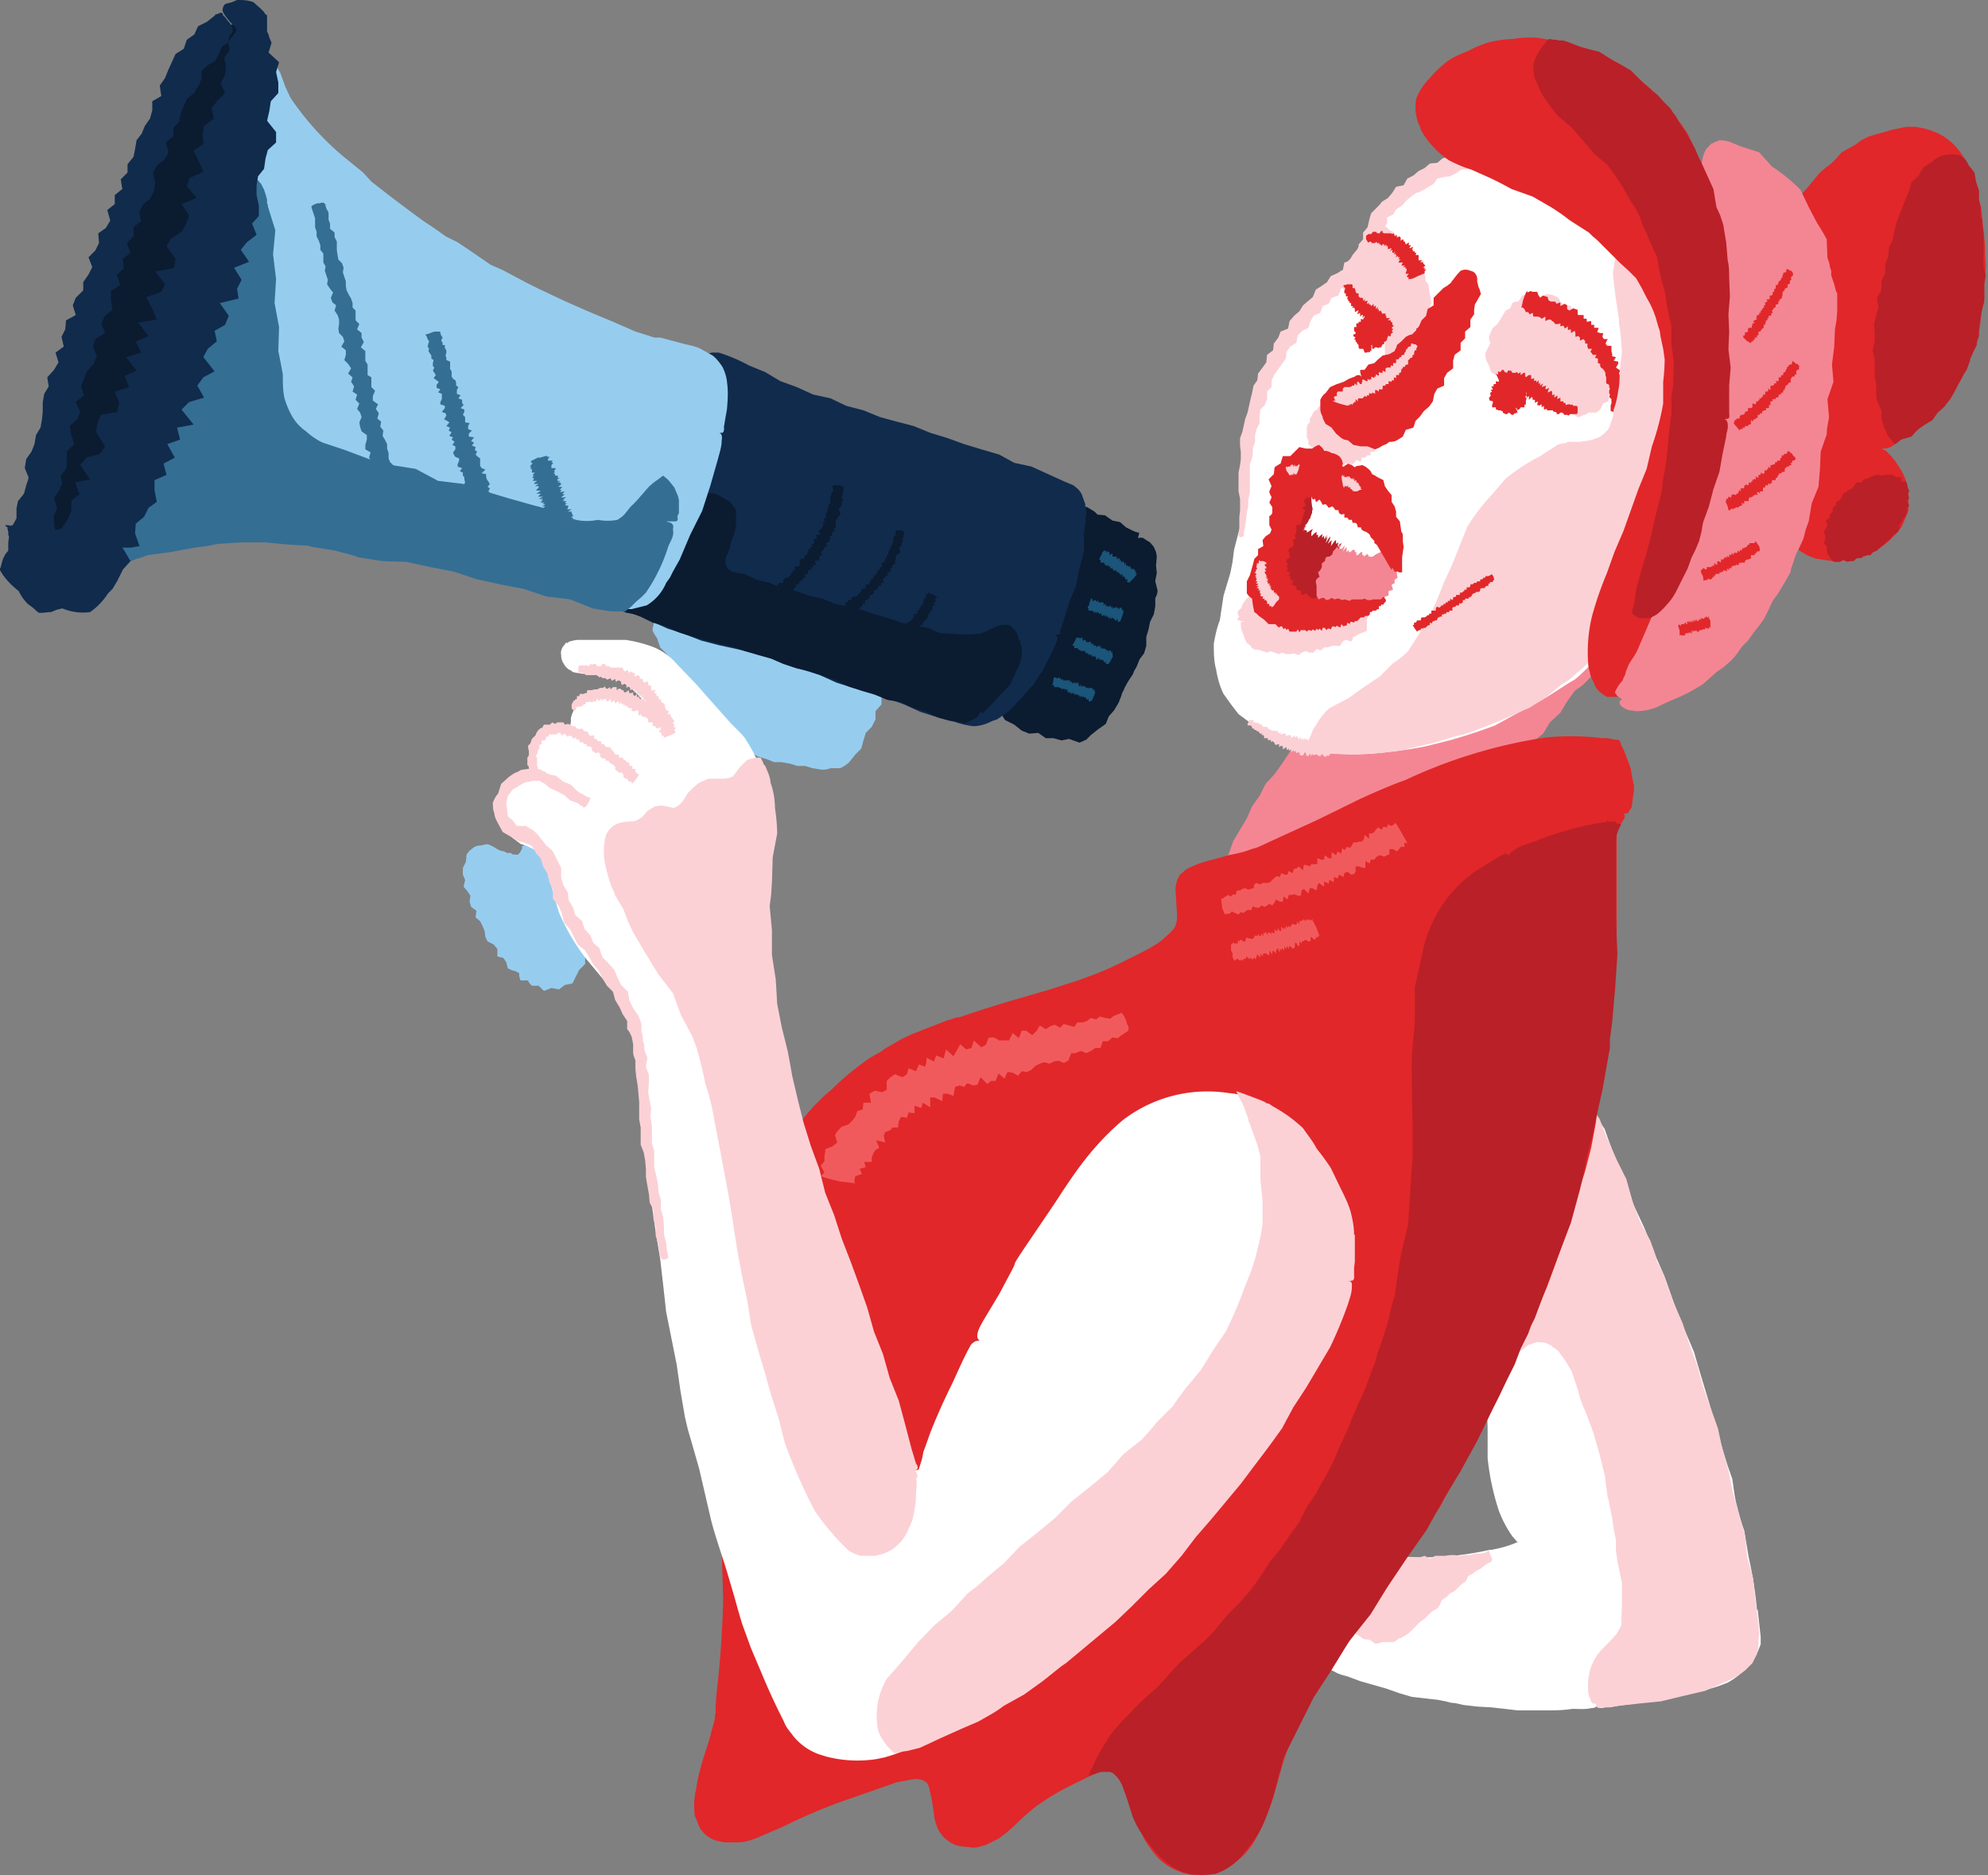
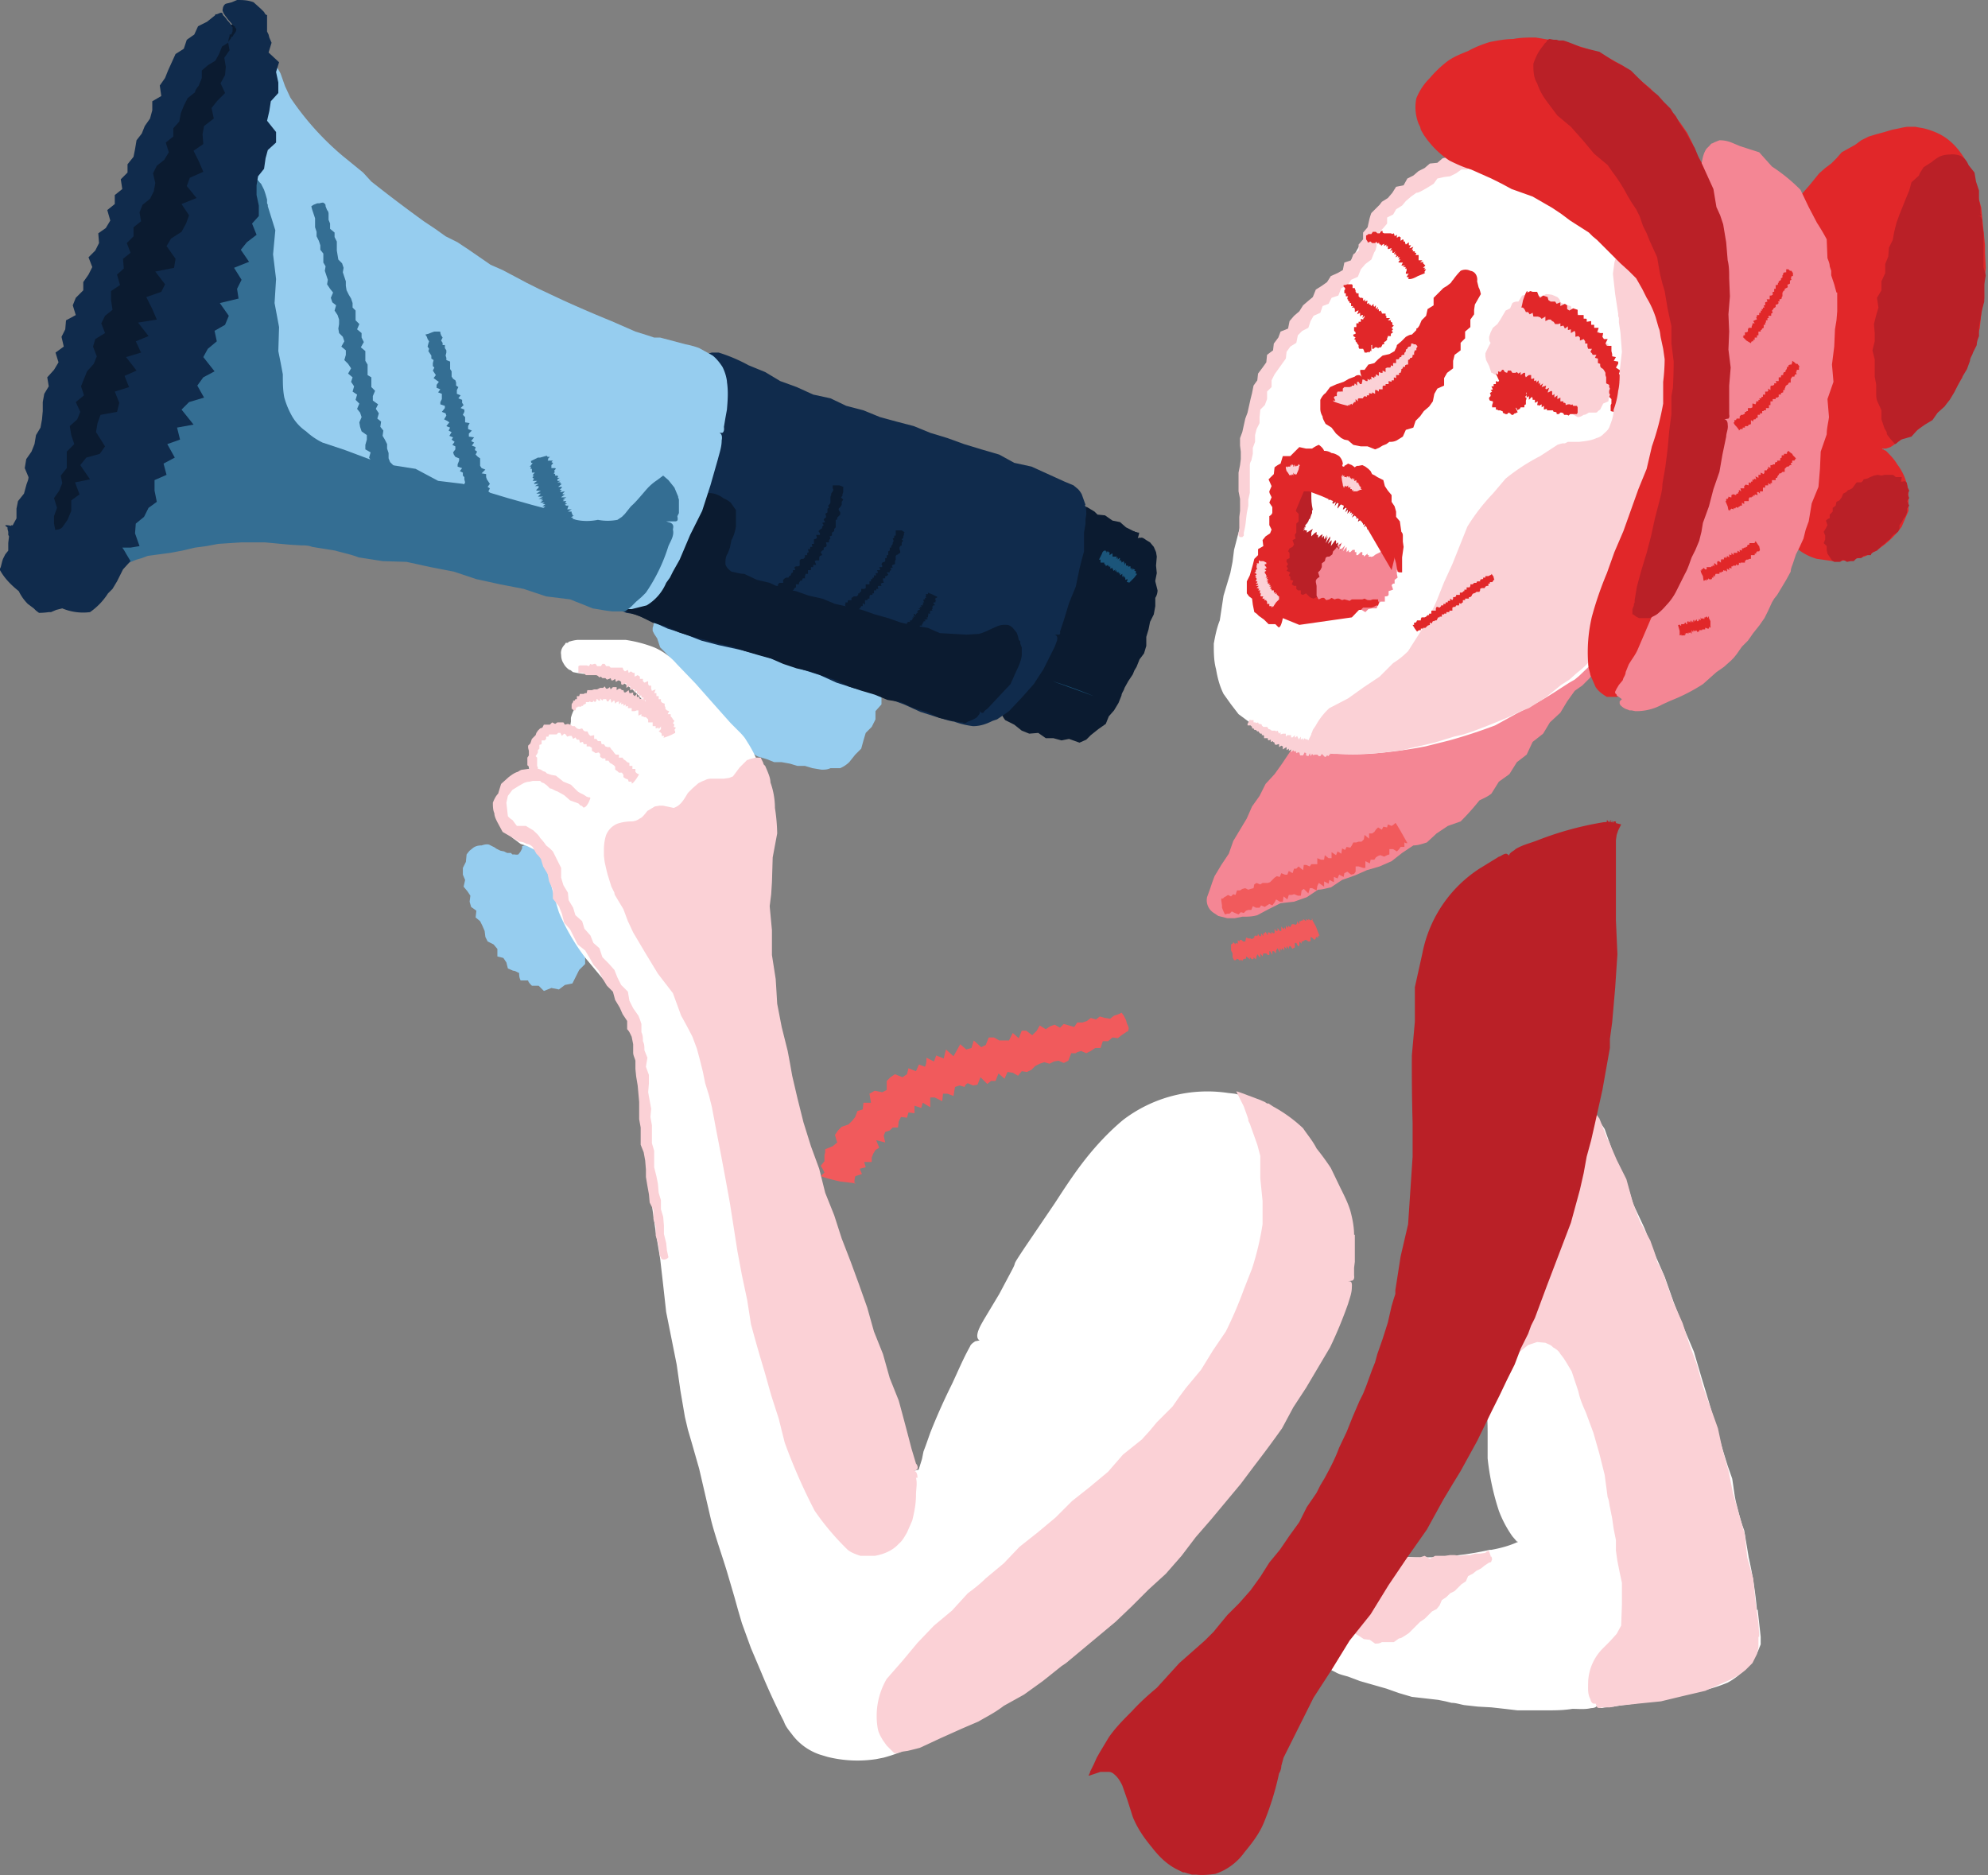
<svg xmlns="http://www.w3.org/2000/svg" width="265" height="250" fill="none">
  <rect width="100%" height="100%" fill="#808080" stroke="none" />
  <path d="M213.2 86.7l-3.4.8h-.7l-.7.2-1 .1h-1.7l-1.8.3-1.6 1h-1.8l-.8.4-.8.4-1.7.4-1.6.7-1.7.6-1.7.5-1.7.3-1.7.5-1.6.6-1.6.8-1.7.4h-1.7l-1.7.5-1.6.6h-1.7l-.8.4-.8.3h-.6l-.4-.1c-.1 0-.6-.1-.5 1.3h-.4l-.8 1.1-1 1.5-1 1.5-1 1.4-1.2 1.3-.8 1.6-1 1.4-.7 1.6-.9 1.5-.9 1.5-.6 1.7-1 1.5-.9 1.5-.3.8-.3.9-.4 1.1a2 2 0 00.9 2.1l.6.4 1.2.3h1l1-.2c.7 0 1.3 0 2-.2l1.5-.8 1.6-.8 1.8-.2 1.7-.6 1.5-1c.6 0 1.1-.2 1.7-.3l1.5-1 1.7-.6 1.6-.7 1.7-.5 1.6-.7 1.4-1.1 1.5-1c.6 0 1.2-.2 1.8-.4l1.3-1.2 1.5-1 1.7-.6a31.4 31.4 0 002.5-2.8c.6-.3 1.1-.5 1.6-.9l1-1.6 1.4-1 1-1.6 1.3-1 .8-1.7 1.4-1.1.9-1.5L208 95l.9-1.5 1-1.4.7-.5.3-.2.3-.3.7-.7 2-2.7 1-1.3-1.7.2z" fill="#F48694" />
  <path d="M227.6 70.5c-.1-.7-.2-1.5-.6-2.2 0-.1-.2-.8-.7-.6h-.1c.2 0 .4-.1.5-.3v-.6l-.1-.3-.1-.7v-1c0-1 .3-2 .5-3l.8-3.2.2-3.2.3-3.2-.2-3.3c0-1 0-2.2-.2-3.3a44 44 0 00-1-4.7l-.5-1.6-.6-1.5-.6-1.5a26.6 26.6 0 00-1-2.3l-.3-.7-.5-.7-.4-.7-.5-.6-.5-.7-.4-.7-.4-.7-.5-.7-.4-.7-.6-.6-.6-.5-.6-.6-.6-.5-1.3-1-1.3-1-1.4-1c-.9-.6-1.8-1-2.9-1.5l-1.5-.5-1.6-.6-1.6-.4H204.6l-.8-.1h-1.6a9 9 0 00-.9.1l-1.6.3-.8.1h-.4l-.4.1-1.6.4-1.5.7-1.5.8-1.5.7-.7.4-.7.5-1.2 1-.6.6-.6.5-1.3 1-1.2 1-1.1 1.3-1 1.3-2.3 2.3-1.6 2.8-2 2.5-2 2.4-1.8 2.7-1.8 2.7c-.7.8-1.3 1.7-1.8 2.6l-1.2 3-.7 1.6-.5 1.5-.6 1.5-.4 1.6-.3 1.6-.2 1.6c-.3 1-.4 2.1-.6 3.2l-.4 3.1-.1 3.2-.8 3.1-.2 1.6-.3 1.5-.9 3-.5 3.3c-.4 1-.6 2-.8 3.1 0 1.2 0 2.3.3 3.4.2 1.2.5 2.3 1 3.3l1 1.4 1 1.3 2.7 2c1 .6 1.9 1.2 3 1.7a19.8 19.8 0 006.3 1.5 34 34 0 006.5 0 64.4 64.4 0 006.4-.9l3.2-.8a71 71 0 006.1-2l2.9-1.6a51.2 51.2 0 005.6-3.2l1.4-.9.7-.4.6-.5 2.4-2.3 2.1-2.3c.8-.7 1.6-1.2 2.5-1.7.9-.5 1.8-1 2.7-1.2h.8l.8-.1.8-.1.9-.2c1.1-.4 2.1-1 2.9-2l1-1.4a7.3 7.3 0 001-3.3v-1.7l-.8-3.3z" fill="#fff" />
  <path d="M196.7 20c-.1-.3-.2 0-.3 0l-.5.1-1 .3h-.9l-.8.5-.9.2-.7.6-1 .1-.7.6-.8.4-.7.6-.8.4-.5.9-1 .2-.5.8-.6.7-.8.5-.3.4-.4.4-.3.3-.4.4a7 7 0 00-.3 1l-.2.9-.6.7v.9l-.6.7v.8l-.7.5-.3.8-.9.3-.2 1-.7.4-.9.4-.5.8-.7.5-.8.5-.4 1-.6.5-.7.6-.5.8-.7.6-.6.7-.2 1-1 .4-.3.8-.6.8-.1.9-.8.6-.1 1-.5.7-.6.8-.1.9-.5.7-.2 1-.2.8-.2.9-.2.9-.3.8-.2.9-.2.9-.3.8v1l.1.8v1l-.1.8-.2 1v2.5l.2 1V68.1l-.1.8v1.8c0 .2-.2.4-.1.6 0 0 0 .2.2.3H165.6l.2-.2V71a10.6 10.6 0 00.3-1.8l.1-.8.2-1v-.8l.2-.9v-.9-2.6c0-.3 0-.5.2-.8l.2-.9v-.8l.3-.8v-.9l.2-.8.4-.8v-.8l.1-1 .6-.6.3-.8v-1l.6-.6v-.9l.4-.8.5-.7.5-.7.5-.7.1-.9.5-.7.8-.5.2-1 .6-.6.8-.4.3-.9.4-.7.9-.4.3-.9.8-.3.4-.8.9-.3.4-1 .8-.3.5-.8.9-.4.4-1 .6-.7.8-.6.4-1c.2-.2.2-.5.3-.8v-1c0-.3.2-.5.3-.8l.6-.6.5-.6v-.4-.4l.4-.2.4-.2.4-.7.8-.5.5-.6.7-.6.7-.5c.3 0 .6-.2.8-.3l.7-.4.8-.5.5-.7.9-.2.8-.1.8-.4.7-.5h.8l.1-.2.2-.2.4-.2h.4s.4 0 .1-1.2l-.1-.7zM215.2 49.3a5 5 0 00-.2-.7c0-.3.2-.5.3-.8a6 6 0 00-.7-.5l-.2-.6v-.8l-.7-.4-.5-.4v-.9l-.8-.1-.2-.7-.6-.3-.2-.7h-.8c0-.3-.2-.5-.3-.7l-.7-.2-.2-.7-.8-.2-.6-.3c0-.3-.2-.5-.4-.7l-.7-.3a8 8 0 00-.8-.1l-.4.2-.4.1h-.7l-.4-.2h-.5-.4l-.4.1-.5.8c-.3 0-.5 0-.8.2l-.3.7-.6.3a3561.1 3561.1 0 01-.7 1.2l-.4.6-.6.5-.3.6-.2.6c0 .3 0 .6.2.8a16.7 16.7 0 00-.7 1.4v.4l.1.5.2.4.2.4.3.9h.1l.3.2.3.1h.2l.1.3.2.2s.2.3.8-1l-.1.3v.3l.4.1.6.3.6.2a3.3 3.3 0 01.9.7l.5.2.4.4.5.3.5.3.4.5.7.2c0 .2.2.3.4.5l.5.5.6.2.5.5.7.2h.7l.7.4c.3 0 .5-.1.8-.3.3 0 .5-.2.7-.3h.8c.2 0 .3 0 .4-.2l.3-.2.4-.8a155 155 0 01.7-.3l.1-.8.3-.7.2-.6.4-.7v-.8c0-.2 0-.4-.2-.6z" fill="#FBD1D6" />
-   <path d="M190.6 41l.2-.6-.1-.6-.1-.7-.1-.5-.1-.7-.4-.5v-.6l-.3-.6-.3-.5-.2-.6-.3-.5-.3-.6-.4-.4-.5-.5-.2-.6-.5-.3-.4-.6-.6-.2-.3-.5-.6-.3-.1-.1v-.1l-.2-.1-.4-.4h-.7l-.2.2-.6.7-.6.3-.2.6-.4.4-.5.4-.1.6-.4.4-.4.5-.3.5-.4.4-.4.5-.1.6-.3.1h-.1l-.1.2-.3.1-.2.5c-.1 0 0 .2 0 .2l.2.3.2.5.1.2v.1l.6.4.2.7c.2 0 .4.2.5.3l.4.5.2.6.5.3.4.5.4.4.5.3.4.4.4.4.2.5.4.4.2.5.1.5.2.4.4.4v1.1c0 .4 0 .7.2 1 .2.3.5.5.9.6h1.3l.4-.1.2-.3.3-.3.6-.4.4-.5.5-.4.2-.6.3-.6c0-.2.2-.3 0-.5 0 0 .1-.1-.3-.2l-.2-.1.6.2c.2 0 0-.1 0-.1l.1-.5.2-.6.3-.5v-.6c0-.2 0-.4.2-.6l-.2-.7zM184.4 57l-.5-.3-.2-.2-.1-.2v-.5l-.3-.3h-.6l-.2-.4h-.4l-.3-.3h-.4l-.4-.1-.3-.1-.4-.3-.3-.1h-.4l-.4.2-.3-.1-.4-.3h-.4l-.3.3V54l-.1-.2h-.3l-.4.1-.4.2h-.4c-.3 0-.5.2-.6.5l-.4.2-.2.3-.2.4-.2.3v.5l-.3.3-.1.4V58.3l.2.4v.5l.3.3.4.2v.5l.3.3h.5v.5h.5l.3.2.4.3c.1.2.4.4.7.4l.4-.2h.4l.4.4.4-.3h.4c.1 0 .3 0 .4.2l.4-.4.2-.3.6.3.1-.6h.5l.2-.3h.5v-.5h.5l.1-.5h.5l.1-.5.2-.5.2-.1.3-.3v-.6a2 2 0 00-.2-.7zM182.4 82l-.7-.4-.3-.6h-1c-.1-.3-.4-.4-.6-.5-.2 0-.4 0-.5.2l-.2.1-.1.1-.6-.2-.5.3c-.2 0-.3-.2-.5-.3l-.4.3h-.5l-.4-.3h-.5-.4l-.5.4-.5-.1c0-.2-.2-.3-.3-.4l-.5-.2a6 6 0 01-.5.4l-.4-.5-.5.2-.4-.3h-.4l-.5-.2-.5-.2-.5-.4-.6-.1h-.6l-.3.1-.3.2h-1.5a3 3 0 00-.6.7l-.2.3-.1.4-.5.5v.4l.2.3-.2.2v.1c-.1 0-.3.2 1 .4h-.6v.5l.1.6.2.5.2.6.3.6.5.4c.2.4.6.6 1 .5l.6.2.6.2.5-.2.5.2.5.2.5-.2.6.2h.5l.5-.1.5.2c.2 0 .4-.2.5-.3l.5-.2.6.2h.5l.4-.5.6.2.4-.4h.5l.5-.2h1.1l.4-.6.4-.2.7.2.2-.2V85l.2-.1.7-.4 1-.4v-.7-.7l.2-.8z" fill="#FBD1D6" />
  <path d="M202.8 41c-.1.3 0 0 0 0h.2l.2.2.2.4h.3l.2.3.4-.2.1.5h.6l.3.1.2.2.5-.3v.6l.4-.2h.3l.2.2.2.1.2.3h.4l.3-.1v.4l.4-.1.2.4.4-.3v.5l.4-.1v.5l.5-.3.1.3v.5l.4-.1.2.2v.4l.5-.2.2.3v.3h.3v.4l.1.3h.5l-.2.4.2.2.1.2h.5l-.2.4.4.1v.6l.3.1v.3l.1.2.3.2.2.3.1.2v.3l.1.3v.8l.4.2v.3l.1.2-.1.3v.3l.1.2-.1.3.3.3v.6l-.1.2v.8l.4.1h.4c.2.1.2 0 .2 0v-.5-.3l.2-.2.2-.4-.1-.3.1-.3v-.3-.6l-.2-.3.1-.3v-.3l-.1-.3.1-.4v-.3l-.2-.3.2-.4-.3-.2-.3-.2.3-.5v-.3l-.6-.1.3-.5-.5-.1v-.3l-.1-.4v-.7h-.6l-.2-.3.3-.6h-.5l-.2-.3.1-.5h-.4l-.4-.1.2-.6h-.6v-.4h-.4v-.5l-.6.1v-.4h-.4V42h-.8v-.7l-.3-.1-.3-.1-.5.3-.3-.2v-.5l-.3-.2-.6.3v-.5l-.5.2-.2-.3h-.6l-.3-.2-.1-.4-.3-.1-.3-.1-.4.3-.2-.3-.2-.5h-.6l-.3-.1-.2.1-.2.1v-.2s-.1-.2-.6 1.3a9 9 0 01-.2.9zM190 36.4c.2-.1 0 0 0 0h-.1v-.2l.2-.3h-.3l.2-.2h-.3l.3-.3-.1-.1-.1-.1-.1-.1v-.2l-.4.1.3-.3h-.5V34h-.4l.1-.3h-.2v-.2h-.3l.1-.2h-.2l.2-.4-.5.2V33l.2-.3h-.3v-.1-.3l-.4.3-.1-.2v-.2h-.2V32l-.1-.1-.3.2v-.5h-.1l-.1-.1-.3.2v-.4l-.3.2v-.1l-.1-.3-.2.1-.2-.1H185.1 184.5l-.2-.1v-.2h-.2l-.2.3h-.2-.1l-.2-.2h-.1H183l-.2.3h-.1-.1-.2l-.1.1-.2.1v.5l.2.3v.1h.2l.1-.1h.1l.2.2h.4l.2-.2v.1l.2.2.1-.2.1.3h.2v.2l.2-.2.2-.1v.3l.3-.2v.3l.1-.1h.1v.4h.1l.3-.1h.1l-.2.4.3-.2v.4h.2l.2-.2-.2.4s.2 0 .3-.2l-.1.3h.2l-.2.3.4-.2-.1.2h.3l-.2.3H186.7l-.3.3.1.1h.5l-.2.4h.5l-.3.2h.4l-.1.2h.2V36.1l-.1.2v.2h.4l-.1.1-.2.3.3.1-.1.2h.3-.1s0 .1 0 0c.1 0 .4 0 1.1-.4l1-.4zM202.2 54.3c.7-.3 1-1.1.3-2.2-1-1.2-3-.7-2.9 1 .2 1.4 1.6 1.7 2.6 1.2z" fill="#E12729" />
  <path d="M202 53.8c-.2-.2-.1 0-.1 0h-.2l-.1-.2v.2l-.2-.2v.2l-.1-.3h-.2l-.3.2.1-.3-.2.1v-.2H200.4h.1l-.1-.1.1-.1a1 1 0 01-.3-.1l.3-.1h-.2l.3-.1-.4-.2h.4l-.2-.1h.3l-.3-.2h.2v-.1l.1.1h.1V52l.1.4v-.1h.1l.1-.2v.3l.2-.3V52.4h.5v.2l.1.1v.2h.3v.2h-.1v.1l.1.3v.1h-.2v.2c-.1 0-.2-.1-.1 0l.1.4.2.3.1.2.1-.1.2-.1.1-.2h.5V54l.2-.1v-.3-.2l.1-.3-.2-.2.2-.2v-.2l-.2-.2.1-.2-.1-.2-.2-.1v-.3h-.2-.2V51l-.1-.1-.3.1v-.3a1 1 0 00-.3 0h-.2l-.2-.1-.1-.2-.2-.1-.2.2h-.2l-.3-.3-.1.3h-.2a2 2 0 00-.4-.1v.3l-.2.2-.3-.1v.4h-.3v.3h-.3l.2.4-.3.1.2.2-.3.2.1.2v.2l-.2.2v.2l.1.2.4.1v.2l-.1.3v.3h.5v.3h.2l.1.1h.3l.2.1h.1c0 .2.1.3.2.3l.2.1h.2l.2-.2.2.1.2.2h.2l.2-.2h.2V55h.1c.1 0 .2.1-.2-.7v-.4zM182.8 46c1.4-.2 2-1.8.6-2.6-2.4-1.7-3.2 2.8-.6 2.6z" fill="#E12729" />
  <path d="M182.7 45.4v-.1h-.1v-.2l-.2.1V45 45h-.1l-.3.1.3-.2h-.2-.1l.2-.2h-.2l-.1-.1h.2l-.2-.1h.2l-.2-.2h.2V44l.2.1-.3-.2h.2l.2.1-.2-.2.2.2v-.3.1l.1.1.2-.2v.3H183v.2l.1-.2V44.3h.1v.1h.2l.1.1v.1l-.2.1.3.2h-.1-.2v.5h-.1-.2l-.1.2s0-.1 0 0V46.5h.2l.1-.1.1-.1h.2l.2.1.2-.1h.2l.1-.2.1-.2h.2v-.3l.2-.1.2-.2v-.2l.1-.2v-.2-.2l.2-.2-.2-.2-.2-.1.1-.3v-.2h-.4l.1-.3h-.3l-.2-.2v-.3l-.1-.1-.3.2-.2-.1v-.4l-.3.2h-.1l-.1-.4-.3.2-.2.1-.2-.3-.2.4-.3-.2-.1.3-.3-.1v.4h-.3v.2h-.3v.5h-.3v.5l.2.2v.2l-.3.1v.2l.3.2-.2.2.2.1v.2l.2.2v.1l.2.2v.3l.1.2h.5l.1.2.1.3h.3l.2-.1.1.1.1-.1.1-.2v.1h.1s0 .1 0 0v-1.4z" fill="#E12729" />
  <path d="M197.3 38.8l-.1-.3-.1-.2-.2-.8c.1-.6-.2-1.3-.9-1.4-.4-.2-.9-.2-1.3 0a9 9 0 00-1 1.2l-.1.1-.2.3-.5.4-.5.3-.5.5-.5.5-.3.3v1l-.8.5-.2.9-.6.6-.3.7-.2.3-.2.1v.2l-.6.6c-.3 0-.6.2-.8.3l-.6.6-.6.5c0 .3-.2.5-.3.8l-.7.4-.9.2-.6.5-.5.5-.8.2-.5.7h-.5s-.3-.1.2 1.2v-.1l-.2-.3-.2-.1c-.2 0-.4 0-.6.2l-.8.3-.7.4-.9.3-.9.4-.6.8c-.3.2-.5.5-.7.9v1.2c0 .3.1.7.3 1 0 .3.2.6.4 1l.8.5.6.8.7.6.4.2.5.1.7.6 1 .2h.9l1 .4.5-.2.5-.3.5-.2.4-.3c.3 0 .6 0 1-.2l.8-.5.4-.9 1-.3.3-.9.6-.6.5-.7.7-.6.5-.7.2-1 .4-.7.9-.4v-1l.4-.7.8-.6v-1l.2-.8.8-.6v-1l.6-.6v-.9l.7-.6v-1l.5-.7v-.6l.1-.7.8-1.4-.1-.4z" fill="#E12729" />
  <path d="M184 71.5V71l-.2-.4c-.1-.2-.3-.3-.4-.3l-.2-.2h-.2l-.2-.8-.6-.2-.5-.2-.4-.4-.4-.4-.4-.4-.6-.1-.5-.2-.3-.5-.6-.1-.4-.5h-.6l-.4-.4h-.6c0-.3-.2-.5-.3-.7-.3 0-.5.2-.7.3l-.6-.4-1-.5a2 2 0 00-.7.5l-.7.6a3 3 0 00-.7.7v.3l.1.2.2.3-.1.6-.3.5v.5l-.3.5-.1.5.2.6-.6.4v.5l-.1.6.2.6-.5.4.2.6-.2.5-.4.5.2.6-.2.6.1.7.3.6.3.7.3.5.3.6.6.5.5.4.5.5.7.2.8-.2h.6l.6-.2h.7l.7-.3.5-.4.5-.4.1-.7.4-.4.2-.6c.2 0 .3-.2.4-.3l.2-.6v-.2l.2-.3v-.3s0-.2-.2-.3V75l.6.4c.2.2.1 0 .1 0v-.1l.2-.1.3-.4h.5l.2-.5h.5l.3-.5h.7a3 3 0 001.2-1.4v-1z" fill="#BA2027" />
  <path d="M186.2 76.5V76l.4-.5V75l-.2-.5c-.2 0-.3-.2-.5-.3v-.4-.6-.4l-.7-.2V72l-.5-.2a2 2 0 00-.3-.5 4 4 0 00-.6-.2l-.6-.2h-.6a5 5 0 00-.5-.2h-.5l-.5.2-.2.5h-1l-.4.3-.3.3-.4.1-.1.3v.3h-.4s-.2-.1.7 1v-.1l-.5-.4-.3-.3-.2.3-.3.3-.1.4-.4.3c-.2 0-.4 0-.5.2l-.1.4-.4.3v.5l-.2.4-.3.3.2.6a2 2 0 00-.4.3l-.1.2v.2l.1.5v1.3l.1.2.3.8.6.2h.5l.4.5.4.2.5-.3.3.4.4-.3.4.1.4.1.4.3h.4c.2 0 .3-.2.4-.3h.5l.5.3.4-.4.5-.1h.6l.2-.5.3-.4h.6v-.7c.2 0 .4 0 .5-.2v-.5l.6-.2-.2-.6.2-.2h.2v-.5l.4-.3-.1-.5z" fill="#F48694" />
  <path d="M171.1 81.6v-.1h-.2-.2l-.5-.3-.2-.6c-.2 0-.4 0-.5-.2l-.1-.2v-.3l-.5-.3.1-.7v-.2c-.1 0-.2 0-.2-.2v-.4-.5-.5l-.2-.7.6-.3v-.7c0-.2 0-.4.2-.6l.4-.4.3-.6.5-.5.2-.8.2-.7.5-.6v-.8l.4-.8-.4-.8.3-.8-.3-.7.4-.7-.6-.6v-.6l.5-.5-.3-.6.2-.4.5-.3-.1-.6c0-.1.2-.3.4-.3l.5-.2.4-.4.6.1h.5l.5-.5.5.5h.4l.3.1.4-.1-.2.2v.5l.3.2.4.4c.2.3.5.6.9.8.3.2.7.4 1.1.4h.3l.2-.1a445 445 0 00.6-.1h1l.2.2.3.1.4.4.3.5.3.4.4.5v.7l.4.5.6.5.2.5.2.6v.7l.3.6.3.6v.6l.6.6v.6l.2.7v.6l.2.7.1.6.1.5.2.1h.4V75v-.7l.1-.7.1-.7-.1-.7v-.7c0-.2 0-.4-.2-.6l-.1-.7-.1-.7-.5-.6v-.7l-.2-.7-.4-.6V66l-.5-.6-.4-.6-.2-.8-.8-.4-.3-.2-.4-.2-.2-.4-.3-.3-.4-.3-.4-.2-.5.1c-.2 0-.3 0-.5.2l-.4-.3-.5-.2-.3.2-.2.1v.1h-.2l-.1-.2V62l.1-.1c0-.4-.2-.8-.5-1.1-.3-.2-.7-.4-1-.4-.3-.2-.6-.3-1-.3-.1-.3-.4-.6-.7-.8a4 4 0 00-.9.5h-.8l-.9-.2-.3.3-.3.3-.6.6h-1l-.3 1a4 4 0 00-.8.5l-.1.9-.7.7.4.9-.3.7c0 .3.2.5.3.8l-.3.7.4.6v.7c0 .2-.2.4-.4.5V70l.3.6-.2.5-.6.4-.4.5.1.8-.7.4v.8l-.5.5-.2.8-.2.7-.2.7-.4.8V79.1l.3.4.4.3.1.8.2 1 .3.2.3.3.7.5.3.3.3.3h.9l.2.2.2.2s.3.3.6-1.2l.1-.8z" fill="#E12729" />
  <path d="M227.5 70c-.1-.6-.1-1.3-.6-1.8 0-.1-.2-.7-.6-.5h-.1c.2 0 .4-.1.5-.3v-.3-.2l-.2-.8v-.8c0-.8.1-1.7.3-2.5l.7-2.6.2-2.7.5-2.6-.1-2.7.2-2.7c0-1-.2-1.8-.3-2.7l-.4-2.7a39 39 0 00-.6-2.6l-.2-.7v-.4l-.1-.1-.1-.1-.2-.2-.8-1.1a34 34 0 00-2-1.8l-1.8-2.1c-.7-.6-1.6-1-2.4-1.5-.5-.2-1-.4-1.5-.4h-.9c-.3 0-.6.2-.8.4a2 2 0 00-.7.7 4 4 0 00-.3.8l-.2 1.5.3 2.7.4 2.6v.3l.1.3v.6l.2 1.3.2 2.6-.3 2.6c0 .9 0 1.8-.2 2.6-.1.9-.3 1.7-.6 2.5 0 .9-.3 1.6-.6 2.4-.2.4-.5.6-.8.9-.2.2-.5.4-.9.5-.6.3-1.4.4-2.3.5H209l-.4.2h-.3a5 5 0 00-.7.2l-2.3 1.5a26.5 26.5 0 00-4.6 3l-1.7 2a26.6 26.6 0 00-3.4 4.4l-1 2.5-1 2.5-1.1 2.4-1 2.5a32.4 32.4 0 01-2.4 4.5l-1.4 2.2c-.6.6-1.2 1.1-2 1.6l-1.8 1.8-2.1 1.4-2.1 1.5-2.5 1.3a9 9 0 00-1.8 2.3l-.4.6-.1.3-.1.2v.1l-.3.6-.2.5v.6l-.1.1h.1l.3.1 1.1.3h.3l.2.1h.3c.4.2 1 .3 1.4.3h2.7a31.3 31.3 0 005.4-.4c.8 0 1.7-.3 2.6-.5l2.6-.6 2.6-.8 1.3-.3 1.2-.4a101.5 101.5 0 005-2l1.2-.6 1.3-.5L206 93l1-.8 1.1-.9 1.1-.7 1-.9c.8-.6 1.4-1.2 2-1.9l2-1.7a16.2 16.2 0 014-3l1.1-.2.6-.1h.6l.3-.1.4-.1a778.6 778.6 0 002-.6c1-.3 1.8-.7 2.6-1.4a6.4 6.4 0 001.5-2.5c.4-.8.6-1.8.7-2.7l-.1-2.8a36 36 0 00-.5-2.6z" fill="#FBD1D6" />
  <path d="M174.9 68V68.4l-.1.2-.1.3-.1.3h-.1l-.1.3-.2.3-.2.2c0 .1 0 0 0 0v.2l-.2.3c0-.2.2-.3.3-.4l-.4.7.2-.2.1.1h.2v.3l.8-.5-.2.5v.5l.4-.4.3-.2v.4h.2v.4l.3-.3.3-.2-.1.5.3-.3v.5l.4-.6-.2.6.3-.4-.3.9.6-.9v.3l-.3.7.5-.5v.2l-.1.6.6-.8.1.1v.4l.3-.2-.1.5.6-.5-.4 1 .3-.2v.1l.5-.5-.3.8.5-.6v.7l.3-.3v.3h.2l.3-.3H180.6v.3h.2v.4h.2l.4-.4h.2v.4h.2v.2l.5-.4v.2h.2l-.1.2H182.7c.1 0 0 .1.2 0 .2 0 .3-.2.5-.3l.2-.1.4-.2.3-.3h-.1V73l-.2-.1v-.3l.2-.4h-.3v-.3h-.2v-.2l-.1-.2-.4.2v-.4l.1-.3h-.3l.1-.4H182.8l.1-.5-.3.2-.4.3.2-.6v-.2l-.6.5.3-.7-.4.4v-.2l-.1-.1.1-.5V69l-.6.5h-.1l.4-1-.6.7V69l.2-.7-.4.4-.4.3.5-1-.6.7.2-.6-.4.4.3-.7-.6.7.1-.6-.4.4.3-.8-.5.4h-.1l.3-1h-.2l-.2.1-.6.8v-.2l.2-.7v-.2l-.6.8.2-.7-.4.4V67l-.1.1-.7 1.1.4-.6.3-.3V67l.3-.5v-.2l-.2-.1-.6.5v-.4c.2-.2.2-.5.3-.7h-.8v-.2l-.2-.3-.4.2-.2.1-.1.1-.2.1-.2-.3-.3-.1s-.2-.2-.2.1v.8c0 .5 0 1 .2 1.9h-.1z" fill="#fff" />
-   <path d="M170.5 83.4v.2l.2-.1h.2l.2.4.2-.2.2.3.2-.2.2.4H172.8l.2-.3.2.4.2-.3H174l.2.2.2-.2h.2l.2.1.2-.2.3.2.2-.3.2.2.2-.2.3.3.1-.4h.3l.2.3.2-.2h.2l.2.1.2-.4h.2l.2.1.2-.2.3.2h.2l.1-.4.3.3.2-.1h.2l.1-.4.3.2.1-.3h.2l.3.1.1-.2h.3l.1-.1.2-.2.2-.2h.4l.2-.2h.4l.2-.2v-.3h.2l.2-.2h.4l.2-.2h.2v-.4h.3v-.2h.3l.1-.2.2-.2s.1 0 0-.1c0 0 .1 0 0-.2l-.2-.2v-.1h-.2l-.1.2-.2.1h-.2-.2l-.2.2h-.2l-.1.2h-.2l-.2.1v.2h-.5l-.2.2h-.4l-.1.2-.3-.1-.1.2-.2.2-.2-.1h-.2l-.1.3-.3-.2v.2h-.5-.4l-.1.3h-.2l-.3-.3-.1.4h-.2l-.3-.3-.1.3-.2.2-.2-.4-.2.4-.2-.2-.2.2-.2-.2-.1.3-.2-.2-.2.3-.3-.3-.1.2h-.2l-.2-.3h-.2l-.2.1-.2.4h-.2l-.2-.3h-.2l-.2.3-.1-.3-.2.2h-.8l-.2-.2h-.2l-.2-.1-.2.3-.2-.2-.1-.3h-.2l-.2.1-.2-.1-.2.2V82h-.1s0-.1 0 0a6.2 6.2 0 00-.4 1.5zM170.5 71v.2H170.9l.5-.2h.5l.3-.4h.5l.1-.6.6-.1.1-.5a3.4 3.4 0 00.3-1l.2-.3-.4-.4.5-.3-.2-.4-.1-.3.2-.1v-.1h.1v-.2-.1.2l.2-.2.1.3.4-.3.2.4.3-.1.1.4c.2 0 .3-.2.5-.3l.2.3.2.4.4-.1.2.2.2.3.5-.2.2.2.2.3h.4l.1.4.3.2.4-.1v.5h.4l.2.3h.4l.1.4h.4l.2.2.1.4h.4l.1.3.3.2.3.1.3.2.2.2.1.3.2.2.3.3v.3l.3.2.3.1.2.3.2.2v.4l.2.2.2.2.1.4.4.1v.3l.3.3v.3l.2.3.2.3.1.2h.3l.2-.1h.1v-.4l-.1-.3-.2-.3v-.7l-.2-.3v-.4l-.2-.2-.2-.3-.1-.4c-.1 0-.2 0-.3-.2v-.4l-.2-.3-.3-.2v-.4l-.2-.3-.3-.2v-.4l-.4-.1-.4-.2v-.4l-.3-.3h-.4V69h-.5l-.3-.3-.2-.2-.1-.4-.3-.2h-.4l-.3-.1v-.6l-.5.1-.3-.2-.1-.5h-.8v-.5l-.5.1-.2-.4h-.4v-.4a6 6 0 00-.6.2l-.2-.4h-.4l-.2-.4h-.7l-.3-.5-.4-.1h-.4c-.3 0-.4.2-.6.3h-.6-.3-.3l-.5.4v.7a1 1 0 00-.2.2l-.2.2.1.5-.2.4.1.3v.6l-.3.2-.1.2v.1l.1.4h-.6l-.1.2v.2h-.3l-.1.3h-.1s0-.1 0 0v1l.2.7z" fill="#E12729" />
  <path d="M183.8 80.5v-.2l-.1-.2v-.2h-.7l-.3.1h-.4l-.4-.2-.3.1h-1.4l-.3.2-.3-.1-.4-.1-.3.1-.4-.2h-.3l-.3.1-.4-.2-.3.2-.4.1-.3-.3h-.3l-.4.2-.3-.3-.4.2-.3-.1-.2-.1-.3-.3-.2-.2-.4.2-.3-.1v-.5h-.4l-.2-.2v-.4h-.3l-.3-.2.2-.5-.4-.1v-.4l-.2-.2.2-.4-.5-.2.2-.3-.2-.3.2-.3-.2-.3v-.3l.4-.2v-.2-.3c0-.1 0-.3-.2-.4l.2-.4.4-.2.2-.3-.2-.6.4-.2-.1-.5.2-.3V69.8l.3-.3v-.2-.3-.5l-.4-.4v-.5c0-.2 0-.4-.2-.5l-.2-.2-.5-.2h-.4-.2l-.1.1-.5.5v.2h-.1v.5l-.4.3v.2l.1.2h-.1v.1c-.1 0-.3.1.8.6h.1v.2l.2.4-.4.2.2.4v.3l-.2.3-.1.3-.2.2v.8l-.4.2v.4l-.3.3.2.5-.3.4.1.4-.3.5.4.3v.4l-.2.5.3.3v.9l.5.2.2.4v.5l.4.2.1.5.3.3h.5v.6l.5.2.4.2h.4l.3.4.5-.1.4.1.3.3.4-.1.4.1h.4l.4-.1H178.2l.3.2h.4l.3-.3h.8l.3.2h.4l.3-.1h.4l.3-.3h1.1l.3-.1.4-.2s.1.1.2 0c0 0 .1 0 0-.2z" fill="#E12729" />
  <path d="M173.8 65.5h.7l1.6.6 3 1.3L182 70l3.5 6 .8-3.3-.7-2.5-2.6-5.9-4.6-.8-1.9-2.5h-3.2l-2.6 2-.5 4.3-.4 4.5-1.3 1.7-1.2 4 1.5 4 4.4 1.8 7-1 2.2-2.3-3 .4-4.4-.1-2.9-1.6-1.5-3 2.2-7.8 1-2.4zM230.6 47.1l-.2-3 .1-3-.1-3v-3l-.3-3-.7-3-.8-3-.4-1.5-.6-1.4-.7-1.4-.8-1.3-.5-1.4-.7-1.4-.9-1.3-1-1.2-1-1.1-1-1.2-1-1.1-1.2-1-2.4-2-2.7-1.5c-1.9-.8-3.9-1.4-6-1.8l-3-.5c-1 0-2 0-3 .2-1 0-2.1.2-3.1.4-1 .3-2 .7-2.9 1.2-1 .4-2 .8-2.8 1.4a15.2 15.2 0 00-2.3 2.2 8 8 0 00-1.8 2.7 6 6 0 00.3 3.4l.2.4.1.4.4.7.5.7.5.6c.7.8 1.5 1.5 2.4 2.1 1 .5 1.9.9 2.9 1.2l2.7 1.2 1.4.7 1.3.7 1.4.5 1.4.5 2.6 1.5 1.2.8 1.2.9 2.5 1.6.5.5.6.5 1 1 2.1 2.1 1.1 1 1 1 .8 1.4.6 1.2c.5.8.9 1.7 1.2 2.6l.4 1.4c.2.4.2 1 .3 1.4l.3 1.4.2 1.4a26.8 26.8 0 01-.2 3v2.9a35.8 35.8 0 01-1.5 5.7l-.7 3-1.1 2.7-1 2.8-1 2.8-1.2 2.8-1 2.8a46 46 0 00-2 5.8 20.6 20.6 0 00-.5 6.2c0 .6.2 1 .3 1.6l.7 1.6c.4.6 1 1 1.5 1.3h1.2c.3 0 .7-.2 1-.4l1-1.4.8-1.3a87.5 87.5 0 003-5.1l1.4-2.7 1.3-2.8 1.3-2.7.8-3 1.1-2.7.9-3a62.4 62.4 0 001.6-5.8l.5-3c0-.7.3-1.4.2-2.1 0-.2 0-.8-.4-.8h-.1c.2 0 .4 0 .6-.2.2-.2.1-.5.1-.7v-1-1-3l.1-1.5V47zM264.7 35.7l-.1-2v-1l-.1-1-.2-2-.2-2a29 29 0 00-.6-2c0-.8-.2-1.5-.3-2.2l-1-1.8a12 12 0 00-1.2-1.8c-1-1.2-2.1-2-3.6-2.5a7.2 7.2 0 00-1.6-.4l-.5-.1h-1a7 7 0 00-1.1.2l-1 .2-1 .3-1.1.3-1 .3-1 .5-.8.6-1.8 1-.7.8-.7.7-.8.6-.8.7-1.3 1.6-.7.8-.7.8-.4 1-.3 1c-.4.5-.6 1.2-.9 1.8l-.4 1-.2.4-.2.5-.2 1v1.2l-.1 1v1 2.1l.2 1 .4 1 .3 1 .2 1 .2 1.9.4 1.9v5.8a58 58 0 01-.7 1.8l-.4 2-.5 2v2l-.3 2 .2 2.1v4l.6 2.1c0 .8.3 1.5.8 2.2l.4.5.4.3a7 7 0 002.9 1.6l2.1.3 2.2-.1 2-.5a11.9 11.9 0 005-4l.9-2.1v-2.2a7.3 7.3 0 00-1.5-4c-.4-.7-1-1.3-1.5-1.8l-.2-.1h-.1v-.1h-.2v-.1h.5l.6-.2a26 26 0 001.7-1.2l1.8-1 1.6-1.4 1.5-1.3a15.7 15.7 0 002.4-3.4l.4-.7c.2-.2.2-.4.2-.7 0 0 .3-.4-.2-.6h-.1l.6.1c.2 0 .2-.3.2-.4l.3-.7.2-.6.6-2 .7-1.9.2-2 .2-1 .2-1v-1-1.1l.1-1 .1-1z" fill="#E12729" />
  <path d="M200.2 51.7c.1.4 0 .1 0 .1v-.1h.2l.1.2v-.2l.2.3.1-.3.1.4.1-.2h.2l.1.1.2-.4v.5l.2-.3h.2v.1h.2v.3l.2-.2.2-.1v.3l.2-.2v.3l.3-.3v.4l.2-.1v.4l.3-.4V53l.3-.2v.5l.4-.4.1.2v.2h.3v.4l.4-.2-.1.5h.2v.1l.4-.2v.4l.3-.2v.5l.4-.1v.2H207l.1.2h.2l.2.1v.2h.3l.2-.2h.2l.2.1.1.2h.4l.2.1.2-.2H210.2l.1-.2v-.7l-.1-.2h-.1-.4l-.1-.2-.2.1-.1-.1H209l-.3.1v-.2l-.1-.1h-.2v-.2h-.4V53l-.2.1-.2.1v-.5l-.4.3v-.5l-.2.2-.1-.1v-.4l-.1-.1-.4.2h-.1l.2-.6-.4.2-.1-.1.1-.4-.3.1-.3.1.2-.5-.4.3V51l-.2.2v-.5l-.3.3v-.3l-.3.1v-.4l-.2.1h-.2V50H203.8a4 4 0 00-.4.3l-.1-.2v-.4h-.2l-.4.3v-.4l-.3.2-.2-.2-.2.1h-.4l-.2-.3h-.4l-.1.3-.3-.1-.2-.3h-.2c0 .2-.2.2-.2.3l-.3-.1v.4h-.2v-.1h-.1l.5 1.1.3.7zM185.3 44.8h.1v-.2-.1l.3-.2-.2-.2.2-.2-.2-.2.3-.3-.2-.1V43l-.2-.1v-.2h-.4l.3-.3h-.3-.2v-.3h-.1v-.3h-.5v-.2h-.1v-.2l-.3.1v-.3l-.2.1.1-.4-.3.3v-.5l-.2.2-.1-.1v-.3l-.3.3-.1-.1v-.1h-.2v-.2l-.3.1.1-.4h-.1l-.3.1.1-.3-.3.2v-.4l-.1.1v-.1H181.3l-.2-.2v-.4h-.3V39l-.1-.1v-.2l-.1-.2v-.1h-.3v-.4l-.1-.1h-.1-.5l-.3.1h-.2v.2l.1.1.1.1v.2l-.1.1V39.1h.2V39.5h.3l-.1.2v.2h.1V40.1l.2.1v.2H180.1v.4h.3l-.2.2h.3l.1.2v.4l.4-.2h.1l-.2.5.4-.2v.5l.2-.2h.2l-.1.4.3-.3v.3h.1v.3l.3-.3v.3l.1-.2v.4l.1-.2h.1l-.1.4h.1c.1 0 .3 0 .4-.2v.1l-.2.3v.1l.4-.2-.2.3.3-.1-.1.1h.1v.1l-.1.3h.3v.1l-.4.1h.1l.2.1h-.2l.3.1h-.1l1.1.2c.4.3.6.3.7.3z" fill="#E12729" />
  <path d="M244.8 39l-.3-1.1-.4-1.2v-.6l-.2-.6c0-.4-.2-.8-.3-1.1l-.1-2.5a29 29 0 00-1.3-2.2l-1.1-2.1-1.1-2.3a22.8 22.8 0 00-3.8-3.1l-1.7-1.9-2.5-.8-1.2-.5c-.5-.2-1-.3-1.6-.3l-.5.2a2 2 0 00-.4.2c-.2 0-.3.2-.4.3l-.4.4c-.3.4-.5 1-.6 1.6l-.3 1.4V24l.7 2.3v2.4l.5 2.2v2.4l.5 2.2c0 .8.2 1.6.3 2.3l-.3 2.4v1l.1 1.2.1 1.2v1l.3 1.2.2 1.2-.2 2.3-.2 1.1-.3 1.1-.4 2.3.3 2.3-.7 2.3v2.3l-.7 2.2-.3 2.3-.6 2.2-.6 2.2-.5 1.1-.5 1-.7 2.2-.8 2.2-.4 2.3-.5 1-.5 1-1.3 2-.9 2.1-.9 2.1c-.3.7-.8 1.3-1.2 2l-.4 1c0 .3-.2.6-.3.8l-.1.3-.5.6-.3.5-.2.4v.2l.2.2v.1l.7.5-.3.3v.3l.1.2c.3.3.6.5 1 .6l.2.1h.3l.5.1a7.1 7.1 0 003.6-.9l1.1-.5a23.9 23.9 0 004.3-2.2l1.8-1.6 1-.7.9-.8.4-.4.4-.5.7-1 .8-.8.7-1 .4-.5.4-.5.7-1 .5-1 .5-1.1.3-.5.4-.5.6-1 .6-1 .6-1.1c0-.4.2-.8.3-1.1l.4-1.2.5-1 .5-1.1.3-1.2.4-1.1.2-1.2.2-1.2.9-2.2.2-2.4.1-2.3.8-2.3c0-.8.2-1.5.3-2.3l-.2-2.4.8-2.3-.2-2.3.3-2.4.1-2.3.2-1.2.1-1.2V39z" fill="#F48694" />
  <path d="M188.9 84.2c.1.1 0 0 0 0l.1-.1.2-.1h.2v-.2h.3v-.1h.3l.1-.1.2-.2.3-.1V83l.3.1V83l.1-.2h.2l.1-.1h.2l.1-.2.1-.2h.2v-.1h.3v-.3h.3v-.1h.3v-.2h.4v-.2h.4v-.4l.2-.1h.2l.1-.2h.4v-.3l.3.1v-.1l.2-.1V80h.3v-.2h.5v-.2h.2l.2-.2v-.1l.2-.2h.1l.2-.1.1-.1h.4l.1-.2v-.2l.2-.1h.4l.1-.2.2-.1h.2v-.3h.2v-.2h.3l.1-.1.1-.2h.1l-.1-.3v-.1l-.2-.3-.1-.1v.1l-.2.1-.2.1h-.4v.2h-.3v.2h-.2l-.2.1v.2h-.4l-.1.2h-.3l-.1.1-.1.1h-.3v.2l-.1.2h-.4v.3h-.3v.2h-.1l-.2.2H194.6v.3h-.5v.2l-.2.1h-.2v.2l-.1.2-.3-.2v.3h-.3v.2h-.3v.2h-.3v.2h-.3v.1l-.2.2-.3-.1h-.1l-.1.2v.3h-.6v.4h-.3v.2h-.2l-.1.1-.1.1-.2.1h-.4l-.1.2v.2h-.5l-.1.2-.1.1h-.2v.3h-.2l.3.5.3.4zM233.3 45.7c.2.1.1 0 .1 0l.1-.2h.2v-.2h.2V45h.3V44.7h.2v-.5h.3V44h.1l.1-.2.2-.1v-.4h.2V43h.1v-.3h.2v-.3h.2l-.1-.2.1-.1h.3v-.3l.2-.1-.1-.3.2-.2v-.1l.2-.1.1-.1v-.3h.2l.2-.2-.1-.2h.2v-.3h.1l.2-.1v-.2l.1-.1V39l.1-.1v-.1l.2-.1v-.2l.2-.1.2-.1v-.2l-.1-.2V38l.2-.1.2-.1V37.4l.2-.1-.1-.3h.1v-.2h.2v-.4s.2 0 0 0l-.2-.3h-.2l-.2-.2h-.3v.4h-.2l-.2.1v.2l-.1.1V37l-.2.1v.2l-.1.1-.2.1v.2h-.1v.2l-.1.1h-.2v.5h-.2v.4h-.2v.4l-.2.1h-.2v.5h-.4l.1.3-.3.1v.4h-.2l.1.3h-.2v.2h-.2l.1.2h-.2v.3h-.2V42h-.3v.2l-.1.1.1.3h-.1l-.2.1-.2.1.2.3h-.3v.2l-.1.2v.2h-.4l-.1.2V44.2l-.2.1h-.2v.4h-.2v.2h-.1l.5.5.5.3zM231.8 57.4c.1.1 0 0 0 0l.1-.1.1-.1h.3V57h.3v-.2h.4l.1-.2h.2l.1-.1V56l.3.2V56l.1-.1h.2l.1-.2h.2v-.4h.3v-.2h.3v-.3h.2v-.1h.3v-.3h.4V54H236v-.5h.3v-.3h.4V53h.2V53l.2-.1v-.3h.3v-.2l.3-.1V52h.2v-.2l.1-.2v-.1l.2-.2h.1l.1-.2.1-.1h.2v-.5l.1-.1.1-.2h.3v-.1l.1-.2h.2l-.1-.3.1-.1v-.2h.3v-.4h.1l-.3-.4h-.2l-.2-.2-.3-.2v.2l-.1.3h-.2l-.2.1v.2h-.2v.2l-.1.2-.1.1v.2h-.2l-.1.2v.2h-.2l-.1.1v.2h-.3v.5h-.4l.1.3h-.3V51.3l-.2.1h-.2l-.1.1v.5l-.3-.2v.3l-.1.1h-.3v.4h-.3v.3h-.2v.2h-.3l.1.2h-.2v.2h-.3v.2l-.1.2-.3-.1h-.1v.5l-.2.1h-.4v.4h-.2v.1h-.2v.2l-.1.1-.2.1H232.1l-.2.2v.3h-.4l-.1.2h-.2v.3h-.1s-.1 0 0 0c0 .2.2.4.4.6l.3.4zM230.5 68c.2.2.1 0 .1 0l.2-.2.3.1v-.2l.2.1.1-.2.3.1v-.1l.2-.1.1-.1h.2V67l.3.2v-.4h.6v-.3l.1-.2h.3v-.1h.2V66l.2.1v-.2l.4.1-.1-.4h.2l.2.2v-.3h.4V65h.3v-.3h.4v-.3l.3.2v-.2h.2V64h.3V64H236.7v-.3h.2v-.1l.1-.2.1-.1.1-.2h.2l.1-.1.1-.1h.3v-.4l.1-.1.2-.2h.2l.2-.2h.2l-.1-.3h.2v-.3h.3l.1-.2s.2 0 0-.2l-.3-.3-.1-.2-.3-.2-.2-.2-.2.2v.2h-.4v.2h-.3V61l-.2.1v.3h-.4v.2h-.2l-.1.1v.2h-.3V62h-.3v.4l-.3-.2v.3h-.1l-.1.2h-.3v.3l-.1.2-.4-.2v.3h-.3v.4l-.4-.2.1.4-.3-.1v.2l-.2-.1v.3h-.2v.2l-.3-.1V64.7l-.4-.1-.2.2v.3h-.5l.1.4-.3-.2v.3h-.1v.2h-.2l-.1.2-.3-.1h-.1l-.2.1v.3h-.1l-.3-.1v.1l-.1.2h-.2v.3h-.1s-.1-.1 0 0l.3.7.1.5zM227.1 77.4c.1.2 0 0 0 0h.1l.1-.1.2.1v-.2l.2.1v-.2l.3.2v-.1h.2V77h.2v-.3l.2.2v-.2l.1-.2h.5v-.2h.3v-.1h.2v-.2l.2.1v-.1l.3.2v-.4l.3.2v-.3h.1l.2.1v-.3H231v-.1H231.4v-.2l.2.2v-.1h.2V75l.2.1V75h.4V75h.2v-.2l.1-.1.1-.1h.2l.2-.1h.2V74h.5v-.2h.2v-.2h.1v-.1h.3l.1-.2s.1.1 0 0l-.1-.5-.1-.1-.2-.3-.2-.3v.1l-.1.1v.1H233.2v.2h-.1l-.2.1v.2H232.7v.1h-.2l-.1.1h-.2V73.4l-.3-.1v.3l-.3-.2v.3h-.5V74l-.3-.3v.3h-.1l-.2-.1v.4l-.3-.2v.3l-.2-.2v.2l-.2-.1v.3l-.2-.1v.2l-.2-.2V75l-.3-.2h-.1l-.1.1v.4h-.1l-.2-.2h-.1v.4l-.2-.2v.2h-.2v.1h-.6v.3h-.2l-.2-.2-.2.2h-.1v.2l-.1-.1c0 .1 0 .3.3.8l.1.7z" fill="#E12729" />
  <path d="M154 77.4l.2-1-.1-1 .1-1.2-.1-.6-.3-.7-.5-.6-.5-.3c-.3-.2-.5-.4-.8-.3 0 0-.3-.1-.4.2v.2-.1l.2-.7c.1-.4 0-.3-.1-.3l-.3-.1h-.1l-.1-.1h-.1l-1-.5-.8-.7-1-.2-1-.7-1-.1-.2-.2-.1-.1-.1-.1-1-.6c-.6-.1-1.2-.3-1.7-.1-.2 0-.4 0-.6.2h-.1l-.1.2-.2.2-.1.2-.1.3V71l-.1.3.3 1-.7.8.1 1.1-.1 1-.4 1-.2 1-.4 1v1l-.2 1-.6.9v1l-.6 1v1l-.7.8c0 .3 0 .7-.2 1l-.8.7v1.1l-.6.8-1 .5-.2 1-.7.7-1 .6a7 7 0 00-.3 1.5l-.2.7v.9c0 .6.2 1.1.6 1.6l1.2.6 1 .8 1 .4 1.2-.1 1 .7h1l1.1.3 1-.2 1.4.5.9-.4.6-.6 1-.8 1-.7.2-.5.2-.5.7-.8.6-1 .4-1c0-.3.3-.6.4-1l.5-.9.6-.9.2-.5.3-.5.4-1 .6-.8.3-1v-1.2l.3-1 .2-1 .5-1 .2-1.1v-1.1c.2-.3.3-.7.3-1l-.3-1.2z" fill="#0B1B30" />
  <path d="M117.6 92.7a3.3 3.3 0 00-.9-2.7l-.8-1-.8-.7-1.2-.2a16 16 0 00-.9-.5l-.6-1-1.2-.1-1-.5-.7-.9h-1l-1.2-.2-.7-1-1.2.2-.9-.7h-1l-1-.7-1 .2-1-.6h-1l-.9-.7h-1l-1-.3-1-.7-1-.2-1.1-.2-1.2.4-1.1-.1c-.4-.2-.8-.3-1.3-.3a5 5 0 00-1.5.5c-.3.4-.6 1-.7 1.6l-.5.6-.1.4v.1l-.1.3v.4l.2.4.2.3.2.3.2.6.2.6.4.4.4.4.7.8.6.8.5 1 .6.8.3.3.3.4 1 .6.4 1 .3 1 .7.7.8.7.4 1 .5.3.4.3.2.3v.2l.3.1H97v-.1l.7-.5-.3.3v.3c0 .2.2.4.4.6l.3.4.4.4.8.7.9.8c.3.2.6.5 1 .6l1 .3 1 .4h1l1.1.2 1 .3h1l1 .3 1.2.2c.4 0 .8 0 1.2-.2h1.3a4 4 0 001.2-.8l.8-1 .8-.8.3-1.1.3-1 .8-.8.5-1v-1.1l.8-.9v-1.2z" fill="#96CDEF" />
  <path d="M223.7 84.6c.1.2 0 0 0 0h.1l.2.1v-.1.1l.1-.1.1.2v-.1H224.6v-.3l.1.3V84.4h.2v.1l.1-.1v-.1l.1.2v-.2l.2.1v-.2.2-.2l.2.3V84l.2.3V84l.2.2V84l.1.1h.1V84l.2.3v-.1h.2V84v.2-.2h.2v.2-.2h.2v-.1h.4v-.2h.1l.2.1h.2v-.3.2-.2l.1.2.1-.1s.1 0 0-.1V82.8l-.2-.4v-.2h-.1v.2l-.1-.1-.1-.1h-.1v.1h-.2v.2h-.1v-.1l-.1.1-.1-.1-.1.1-.1-.2v.4l-.2-.2v.3l-.1-.3v.3h-.2v-.2h-.1v.2l-.2-.2v.3l-.2-.3v.4l-.2-.3v.3-.2.2l-.2-.3v.3-.1.1l-.2-.2v.2l-.1-.2-.1.1v.3h-.1l-.1-.2h-.1v.2l-.1-.2v.2h-.4v.2h-.1l-.1-.2v.1h-.2v.2-.1l.2.7v.5z" fill="#E12729" />
  <path d="M144.7 67.3l-.5-1.4a3 3 0 00-.5-.7l-.6-.5-1.2-.5-2.2-1-2.2-1-2.3-.5-2-1.1-2.4-.7-2.3-.7-2.2-.8-2.3-.7-2.2-.9-2.3-.6-2.2-.6-2.2-.9-2.3-.6-2.1-1-2.3-.5-2.2-1-2.2-.8-1-.6-1-.6-2.2-.9a21.8 21.8 0 00-4-1.7h-.9a3 3 0 00-.8.3 2 2 0 00-.7.6c-.2.5-.4 1-.4 1.4l-.4 2.4-.7 2.2c0 .8-.2 1.6-.3 2.3l-.7 2.3-.8 2.2-.7 2.2-1 2.1-1 2.2-.8 2.2-1.4 1.8-1.2 2.2-1 2-.8 2.5-.4 1.2-.1.8c0 .4.1.7.3 1l.8.5.7.3 1.2.2 2.1.9 2.2 1 2.2.7 2.3.9 2.3.6 2.3.5a58.2 58.2 0 014.5 1.2l2.2.8 2.3.8 2.2.7 2.2 1 2.2.7 2.4.6 2.2.8 2.2.8 2.2 1 2.2.7c.8.2 1.5.5 2.3.6.8.3 1.7.5 2.5.6 1 0 1.8-.3 2.6-.7l.6-.2.3-.2.3-.2 1-.7 1.7-1.8 1.6-1.8 1.3-2 1.1-2.2.4-.8.3-.8c0-.1.2-.6-.3-.8h-.1.6c.3 0 .2-.3.2-.4l.5-1.5.7-2.3.9-2.2.5-2.4.3-1.2.3-1.1V71l.2-1.2v-.6l.1-.6c0-.5 0-1-.2-1.3z" fill="#102B4C" />
  <path d="M140.3 90.8a60 60 0 015.5 2z" fill="#1B557A" />
-   <path d="M146 92.2c0-.2 0 0 0 0h-.1v-.3l-.2.1v-.2l-.1.1v-.2H145.3l-.2.1v-.2l-.1.1h-.2l-.1-.2h-.1l-.1.1v-.2l-.2.1v-.1l-.2.2v-.4l-.2.3-.1-.1V91l-.1.2v-.1l-.1-.2-.2.3V91h-.2V91l-.3.1v-.3l-.2.2v-.3l-.1.2v-.1l-.1-.2-.1.1h-.7v-.2l-.2.1h-.1v-.2h-.2l-.1-.1-.2.2v-.1h-.1v-.1H140.5l-.1.4v.2l-.1.3v.2l.2-.1V91.6H141.2v.1h.2v.1h.2v.2l.1-.2h.2v.2l.2-.2v.3l.1-.2h.1V92.3h.1l.2-.1v.3l.2-.2v.2l.2-.1.1-.1v.3l.2-.2v.2-.1.2l.2-.2v.1h.2v.1h.2v.2h.1l.2-.2v.3l.3-.2v.2l.1-.1v.1H144.8v.2l.1.1.2-.2v.4h.2l.2-.1v.1l.3-.7.2-.5zM143.2 85.5l5 2.5zM148.5 87.4c0-.2 0 0 0 0h-.2V87v.1-.2l-.2.1v-.3h-.2l-.2.2v-.3l-.1.1h-.1l-.1-.1v-.1h-.2v.1-.2l-.2.1v-.1l-.2.1v-.4l-.2.3V86l-.2.2V86l-.2.3-.1-.2h-.1V86l-.3.1.1-.3h-.1l-.2.1v-.2l-.1.1v-.3l-.2.1H144.8v-.1h-.1v-.2h-.2l-.1.1h-.1V85h-.2l-.2.2V85h-.2V85h-.2s0-.1 0 0l-.2.4-.1.2-.2.3v.2h.2V86.4h.5v.2h.2v.1h.2v.2l.1-.1.2-.1v.2l.2-.2v.3-.2l.1.1v.2h.1l.2-.1v.3l.2-.2v.3l.1-.1.2-.1-.1.3.2-.2v.2-.2.3l.2-.2v.2l.2-.2v.3-.1h.1v.3h.2l.2-.3v.4l.2-.2v.2l.2-.1v.1h.2v.2l.2.1.1-.2v.4h.2v.1l.2-.2v.1s0 .1 0 0l.4-.7.2-.4zM145.2 80.5l4.4 1.6zM149.8 81.5c.1-.2 0 0 0 0h-.1v-.3l-.1.2v-.2h-.1V81h-.2l-.2.3v-.4l-.1.2h-.1V81l-.1-.1-.1.1h-.1V81l-.1.1v-.2l-.2.3v-.3.2-.3l-.2.3v-.4l-.1.2v-.2l-.2.2-.1-.1h-.1v-.1l-.2.2v-.4h-.1l-.1.2v-.2l-.1.2V80.3h-.7V80l-.2.2h-.1V80h-.2l-.2.2V80l-.1.1v-.3h-.2v.1l-.2.5v.2l-.2.3v.2c0 .1 0 0 0 0h.1V81.4h.4l.1-.1v.2h.2v.1h.1v.2l.1-.2.1-.1V81.8l.2-.3v.3l.1-.2.1.1v.2l.3-.2v.4l.1-.2v.3l.2-.2.1-.1v.3l.1-.2v.2l.1-.2v.3l.2-.3v.2-.1.2l.2-.1v.3h.1l.2-.3v.3l.3-.2v.2-.1.1h.2v.2h.2l.2-.2v.4h.1l.2-.1v.1l.3-.8.2-.6z" fill="#1B557A" />
  <path d="M234.2 214.6a52.4 52.4 0 00-1.1-7l-.6-3.6c-.4-1-.7-2.2-1-3.4-.3-1.1-.4-2.3-.6-3.5l-.6-1.7-.5-1.6-1-3.4-1-3.5-1-3.3-1-3.4-1.4-3.3-1.3-3.3-1.2-3.4-1.4-3.2-1.3-3.3-1.5-3.2-1-3.3-1.6-3.3-1.2-3.4-1-1.5-.5-.7-.5-.7a26.2 26.2 0 00-3-4.5l-1.3-1.4a16 16 0 00-3.1-2c-.7-.3-1.3-.5-2-.5s-1.4 0-2 .4c-.7.3-1.3.6-1.8 1l-1.3 1.5c-.6 1-1 2.2-1.4 3.4a37.7 37.7 0 00-2 21.2l.3 3.6c.3 1.1.5 2.3.9 3.4l.8 3.5 1.1 3.3.3 1.7v.9l.1.4v.4l.4 1.7a34.5 34.5 0 01.4 5.2v3.6a33.7 33.7 0 001.5 7 15 15 0 001.8 3.4l.6.7h.1v.1h-.1c-1.1.5-2.3.8-3.4 1h-.2a41.5 41.5 0 01-10 1l-3.7-.2a10 10 0 00-3.8.6 8.5 8.5 0 00-3 2.3 20 20 0 00-2.8 6.8c-.3.6-.4 1.1-.5 1.7l-.2.9-.2 1.3v.2h.2l.3.2.7.3.8.4 1.6.8c.5.3 1 .4 1.7.6l.8.3.8.3 3.5 1 1.7.6 1.7.5 3.5.4 1 .2.8.2c.6 0 1.1.2 1.7.3l1.8.2 1.8.1 1.8.2 1.7.2H206c1.2 0 2.4 0 3.6-.2.8 0 1.7.1 2.5-.1.1 0 .9 0 .8-.6v-.1l.3.6c.2.2.6 0 .8 0l1.1-.1 1.2-.2a81.7 81.7 0 0010.5-1.9 20 20 0 003.5-1.1 9.8 9.8 0 004-4.1l.4-1v-.6-.4l-.4-3.6z" fill="#fff" />
  <path d="M198.7 207.5v-.1l-.2-.6c0-.2-.1 0-.1 0h-.2l-.2.2-.7.1h-.7l-.6.2h-.7l-.7.1-.7-.1h-.6l-.7.1H191.3l-.7.4-.7-.4-.6.2h-1.4l-.7-.1-.6-.1h-.7l-.7.1-.8-.1-.7.2h-.7c-.3 0-.5.2-.7.3h-.8l-.6.4-.8.1-.4.7-.7.4-.7.4-.2.3-.3.5v1l-.1.7.4.7.2.7c0 .3 0 .5.2.8l.4.6.2.7.4.6.7.4.3.8.7.4.6.4.8.1.7.5c.3 0 .6 0 .9-.2h1.6l.7-.5c.3 0 .5-.2.7-.3l.6-.4.5-.5.5-.5.5-.5.6-.4.5-.5.5-.5.6-.3.4-.5.3-.7.6-.4.5-.5.6-.3.5-.5.4-.4.6-.4.3-.7.6-.3.5-.4.6-.3.5-.4.6-.4s.3 0 .3-.2c0-.1.2-.1 0-.6zM234.5 218.2v-.3l-.1-1.5-.4-3-.3-3-.8-2.8-.3-3-.8-2.8-.8-2.8-.6-3-.8-2.8-.6-2.8-1-2.8-1-2.8-.8-2.9-1-2.7-.9-2.8-1.2-2.7-1-2.8c-.3-1-.7-1.8-1.2-2.7-.2-1-.6-1.9-.9-2.8l-1.4-2.6a85 85 0 01-1-2.7l-.8-2.9-1.3-2.6-.6-1.4c-.2-.4-.3-.9-.6-1.3l-1.1-2.8-1.8-2.4-1.7-2.5-.7-.9-.4-.5h-.2l-.3.3-.9.9-.2.3-.3.2-.9 1.3-.4.6-.4.6-.9 1.3-.4.6-.4.6-.3.7-.4.6-.6 1.4-.2.7-.2.7-.4 1.5-.6 1.4-.3.7-.2.7-.3 1.5-.2 1.4-.4 3v3l-.2 1.5-.1.7-.1.8v1.5l.2 1.4V180.3l.1.3v.1l-.2.3-1.4 2.6-.6 1.3-.3.6 1.4.8.4-.6a18 18 0 013.3-4.6l1-1 1-.8 1.2-.4 1.1.1c.4.2.8.3 1 .6.4.2.8.5 1 .9.6.7 1 1.5 1.5 2.3l.9 2.7c.2 1 .6 1.9 1 2.8l1 2.7.8 2.8.7 2.8.4 3c.2.4.2.9.3 1.3l.3 1.5.2 1.4.3 1.5v1.4l.2 1.4.3 1.5.3 1.4v2.9l-.1 2.8-.6 1.1-.9 1-1 1a6.7 6.7 0 00-1.9 4.4c0 .8-.1 1.6.3 2.3 0 0 .1.7.6.6h.1l.2.5c.3.2.6 0 .7 0h1l1-.2 2.8-.3 3-.3 2.9-.7 3-.7 2.7-1.2c1-.4 2-1 2.7-1.6l.6-.6.3-.3.2-.4.1-.2.1-.2.2-.4.2-.9v-.9-.5z" fill="#FBD1D6" />
  <path d="M136.2 86.3l-.2-.5v-.3l-.2-.2a4 4 0 00-.3-1l-.5-.6c-.2-.2-.5-.4-.8-.4a2.6 2.6 0 00-1.3.2l-.9.4a8 8 0 01-1.5.6l-1.7.1-1.7-.1-1.8-.1a46 46 0 01-1.6-.7l-1.8-.3-1.8-.4-1.7-.6-1.8-.5-1.7-.6-1.8-.4-1.8-.4-1.7-.7-1.8-.4-1.7-.6-1.8-.3-1.7-.8-1.7-.4-1.7-.8c-.6 0-1.1-.2-1.7-.3-.4-.3-.7-.6-.8-1 0-.5 0-1 .3-1.4l.3-.8.2-1c.3-.5.5-1.2.6-1.8V68l-.7-1a4 4 0 00-1-.6 3.1 3.1 0 00-2.6-.6h-.4v.1h-.1H92.3l-.4.1h-.4l-.2.4-.6.8c-.4.5-.8 1-1.3 1.3L88.3 70l-1 1.6-1.3 1.2-1 1.6-1.1 1.6-.6 1.8a11 11 0 00-.9 1.8V79.8l-.1.4-.1.8.7.4h.4l.4.2 1.7.6 1.6.8 1.8.5 1.7.8a34.8 34.8 0 003.5 1l1.8.5 1.8.4 1.7.6 1.7.5 1.8.5 1.6.7 1.8.6 1.8.4 1.7.6 1.8.6 1.6.8 1.8.6 1.7.5 1.7.7 1.8.3 1.7.8 1.7.5 1.7.8 1.8.4 1 .2h.3l.2.1h.2l.3-.2.3-.1c.4-.2.8-.3 1.1-.7 0-.1.4-.3.1-.7v-.1c0 .2.2.3.3.4.3.1.4-.1.4-.2l.5-.4a403.4 403.4 0 013-3.2l.8-1.8c.3-.6.6-1.3.7-2v-1z" fill="#0B1B30" />
  <path d="M146.8 74.1c1.5.8 3 1.9 4.2 3z" fill="#1B557A" />
  <path d="M151.5 76.6c.2-.2 0-.1 0-.1h-.1v-.3.1-.2h-.2l.1-.2h-.2v-.1l-.3.2.2-.3-.2.1h-.1V75.5h-.2l-.1.1v-.2H150.1V75l-.2.3v-.4l-.1.2V74.8l-.3.2v-.2h-.1v-.2l-.2.2.1-.4h-.1l-.2.2v-.3l-.2.2v-.1l.1-.2H148.3v-.4h-.1l-.3.2V73.6h-.2v-.2l-.2.3v-.2h-.1v-.1h-.2s0-.2 0 0c-.2.1-.3.3-.3.4l-.1.2-.2.4-.1.2h.2V75h.5v.2h.1v.1h.1v.2l.1-.1.2-.1v.2l.2-.1-.1.2.2-.1v.3l.3-.1v.3l.1-.2v.3l.2-.1.1-.1-.1.3.2-.2v.2h.1v.2l.2-.3-.1.2h.2l-.1.2.2-.1v.3l.3-.2v.4l.2-.2-.1.3.2-.2v.2h.1V77.3l.3-.1v.1l-.1.3h.2v.1l.1-.1v.1l.7-.7.3-.4z" fill="#1B557A" />
  <path d="M96.9 50.8c-.1-.7-.3-1.3-.6-1.9-.4-.6-.8-1.1-1.3-1.5l-1.8-1a11 11 0 00-1.8-.5L88 45h-.8l-.9-.3-1.6-.5-3.2-1.4a172.5 172.5 0 01-6.5-2.8l-3.2-1.5-1.6-.8-1.5-.8L67 36l-1.6-.7-2.9-2-1.5-1-1.6-.8-1.4-1-1.5-1a201.6 201.6 0 01-7-5.3L48.4 23l-2.7-2.2a37.4 37.4 0 01-7-7.8l-.7-1.5-.6-1.7a14.7 14.7 0 00-1.6-2.4l-1-.6h-.3l-.3-.1h-.4l-.3.1-1 .7-1 1.5-.9 1.7-.6 1.6c-.4.5-.6 1-.9 1.6l-.8 1.6-.5 1.8-.4 1.7-.5 1.7-.6 1.7c-.1.6-.4 1.2-.6 1.7l-.5 1.7-.7 3.5-.8 3.4-.9 3.4-.4 3.6-.9 3.4-1 3.4-.9 3.4-1.2 3.3c-.5 1-.8 2.2-1.2 3.3L16 59.8 14.3 63l-1.4 3.3-1.6 3.2c-.4 1.2-.7 2.4-.8 3.6v.5l-.1.3V75l.4.5h.2l.1.1h1l.4-.2h.2l.5-.1 3.2-1.3a40.8 40.8 0 013.4-.8l1-.1.8-.1 1.8-.2a51 51 0 013.4-.7l1.8-.1h1.7l1.8-.2h3.5a39.8 39.8 0 015.2.2c1.2 0 2.3.3 3.5.4l3.5.8 3.4.6 3.5.7 3.5.8 3.4.7 3.5.4a83 83 0 0110.2 2.8l3.4 1.1a19.5 19.5 0 005.5.9l2-.5a6.4 6.4 0 002.6-3l.5-.7.4-.8.9-1.6 1.4-3.3 1.6-3.2 1.1-3.4 1-3.5c.2-.8.5-1.6.5-2.5 0 0 .2-.8-.3-1h-.2.6c.3-.2.2-.7.2-.8l.2-1.2.2-1.1c.1-1.2.2-2.4 0-3.7z" fill="#96CDEF" />
-   <path d="M90.5 68.4v-.9-.9l-.1-.3v-.1l-.5-1.2-.8-1-.7-.6-.8.6a7 7 0 00-1.3 1.1c-.8.9-1.5 1.8-2.2 2.4l-.8 1-.2.2-.2.2-.6.4a7 7 0 01-2.6 0c-1 .2-2 .2-2.9 0-1-.3-1.9-.7-2.9-1.2l-3-.8-3.2-.9-3-.9-3-1-3.3-.4-3-1.6-3.2-.5-3-.8L46 60l-3-1a9 9 0 01-2.2-1.5 6.2 6.2 0 01-1.8-1.9 11 11 0 01-1.1-2.6c-.2-1-.2-2-.2-3.1l-.3-1.6-.3-1.5.1-3.2-.6-3.2.2-3.2-.4-3.3.3-3.2-1-3.2V27.3l-.1-.2v-.5l-.2-.7-.2-.6-.3-.6-.1-.2-.2-.2c-.2-.3-.5-.6-1-.7-.3-.2-.7-.2-1-.1-.4 0-.8.1-1.1.4l-.6.3-.5.5-.5.6-.4.5c-.5 1-1 2.1-1.3 3.3a59.3 59.3 0 00-1.4 2.8l-1.8 2.6-1 3a132 132 0 00-3.5 5.6l-.1.4-.2.3v.4l-.2.7-.3 1.6-1.2 3-1 3-.7 3.2-1.7 2.7-1 3-1.5 2.8-1 3.1a26 26 0 00-1.8 2.9l-.3 2.1v2.3l.1.3v.4l.1.1.3.4.2.2h.8l1.1-.1H13.1l.1-.1h.2l.4-.2H14l.4-.1.7-.2 1.6-.2 1.5-.6.7-.2.8-.3 3-.4 1.6-.3L26 73l1.5-.2 1.6-.3 3.1-.2h3.1l3.2.3 1.6.1c.5 0 1 0 1.5.2l3.1.5c1 .3 2.1.5 3.1.9l3.2.5 3.2.1 3.2.7 3.1.6 3 1 3.2.7 3.1.6 3 1 3.2.4 3 1.2 1.8.3.8.1H83.2s0 .1 0 0h.1l.3-.2.5-.4.4-.4.3-.3.7-.6.6-.6a23 23 0 003-6.2c.3-.7.8-1.4.6-2.2 0-.2.3-.8-.6-1l-.3-.1H90c.5 0 .3-.5.3-.7l.2-.4z" fill="#346E93" />
+   <path d="M90.5 68.4v-.9-.9l-.1-.3v-.1l-.5-1.2-.8-1-.7-.6-.8.6a7 7 0 00-1.3 1.1c-.8.9-1.5 1.8-2.2 2.4l-.8 1-.2.2-.2.2-.6.4a7 7 0 01-2.6 0c-1 .2-2 .2-2.9 0-1-.3-1.9-.7-2.9-1.2l-3-.8-3.2-.9-3-.9-3-1-3.3-.4-3-1.6-3.2-.5-3-.8L46 60l-3-1a9 9 0 01-2.2-1.5 6.2 6.2 0 01-1.8-1.9 11 11 0 01-1.1-2.6c-.2-1-.2-2-.2-3.1l-.3-1.6-.3-1.5.1-3.2-.6-3.2.2-3.2-.4-3.3.3-3.2-1-3.2V27.3l-.1-.2v-.5l-.2-.7-.2-.6-.3-.6-.1-.2-.2-.2c-.2-.3-.5-.6-1-.7-.3-.2-.7-.2-1-.1-.4 0-.8.1-1.1.4l-.6.3-.5.5-.5.6-.4.5c-.5 1-1 2.1-1.3 3.3a59.3 59.3 0 00-1.4 2.8l-1.8 2.6-1 3a132 132 0 00-3.5 5.6l-.1.4-.2.3v.4l-.2.7-.3 1.6-1.2 3-1 3-.7 3.2-1.7 2.7-1 3-1.5 2.8-1 3.1a26 26 0 00-1.8 2.9l-.3 2.1v2.3l.1.3v.4l.1.1.3.4.2.2h.8H13.1l.1-.1h.2l.4-.2H14l.4-.1.7-.2 1.6-.2 1.5-.6.7-.2.8-.3 3-.4 1.6-.3L26 73l1.5-.2 1.6-.3 3.1-.2h3.1l3.2.3 1.6.1c.5 0 1 0 1.5.2l3.1.5c1 .3 2.1.5 3.1.9l3.2.5 3.2.1 3.2.7 3.1.6 3 1 3.2.7 3.1.6 3 1 3.2.4 3 1.2 1.8.3.8.1H83.2s0 .1 0 0h.1l.3-.2.5-.4.4-.4.3-.3.7-.6.6-.6a23 23 0 003-6.2c.3-.7.8-1.4.6-2.2 0-.2.3-.8-.6-1l-.3-.1H90c.5 0 .3-.5.3-.7l.2-.4z" fill="#346E93" />
  <path d="M32.6 4c-.5-.6-1.1-.9-1.8-.7-5.9 1-16.4 28.2-17.5 31.3L7.4 52.4c-1.8 5.5-3.7 11.3-3.8 17.3 0 1.6 0 3.3 1 4.7.7 1 1.8 1.7 3 1.7.5 0 1-.1 1.3-.3 1-.5 1.5-1.5 2-2.5A334 334 0 0033 9.2c.4-1.9.7-3.8-.4-5.1z" fill="#0B1B30" />
  <path d="M29.7 1.9v-.1h-.1v-.1h-.2l-.5.2h-.2V2l-.1.1-1 .8-1.2.6-.5 1.1-1 .7-.4 1.2-1.1.7-.5 1.1-.5 1.1-.4 1-.7 1 .2 1.4-1.2.7v1.2l-.3 1.1-.7 1-.4 1-.7.9-.2 1.2-.2 1-.8 1V23l-.9.9.2 1.3-1 .8v1.2l-1 .8.4 1.4-.6 1-1 .7.1 1.3-.5 1-.9.9.5 1.3-.5 1-.7 1v1.1l-1 1-.4 1 .4 1.3-1.3.7-.1 1.2-.5 1 .3 1.3-1.1.8.4 1.3-.6 1-.9 1 .2 1.2-.6 1-.2 1.1v1.2l-.1 1.1-.2 1.1-.6 1-.2 1.2-.4 1-.7 1-.2 1.2.5 1.2c0 .4-.2.7-.3 1.1l-.3 1.1-.8 1-.2 1v1.3l-.6 1.1c.3.4.6 1 1 1.3L2 72.7l.3 1.3-.4 1.3.1.7.3.6.2.7.4.8.1.6c0 .2.2.4.7.3 0 0 .2.5 1.4-.6l.6-.5 1-.8.6-.6h.1l-.3-.2L7 76l-.2-.4-.2-.4-.2-.4c0-.4.2-.7.3-1l.5-1-.3-1 .5-1-.2-1v-1l.4-1.1-.4-1.3.7-1 .4-1-.2-1 .8-1v-2.2l1-1-.4-1.2-.2-1.2 1-.9.4-1-.6-1.3 1.1-.9-.4-1.2.4-1 .4-1 .9-1 .4-1-.5-1.3.3-1 1.3-.8-.5-1.3.5-1 1-.8-.2-1.3v-1.2L16 38l-.4-1.4.9-.8-.1-1.3 1-.8-.5-1.3.9-.9v-1.2l1-.8-.2-1.2.4-1 1-.8.5-1 .2-1.1-.3-1.3.5-1 1-.8.6-1-.4-1.3 1-.8v-1.1l.8-.9.2-1.1.4-1 .5-1 1-.8c0-.3.3-.6.5-.9l.4-1V9.4l.8-.7 1-.6.5-.9.4-1 .8-.5.1-.6.1-.3v-.2c.2 0 .3 0 .3-.2l.1-.2v-.4-.2h-.1v-.1l-.1-.2a4 4 0 00-.5-.6 3 3 0 00-.6-.7z" fill="#102B4C" />
  <path d="M1.5 70.1c-1.4-.3-.5.2-.5.2v.2l.1.4v.4l.1.2-.1.9v.5.5l-.4.5-.3.6-.1.3-.1.4-.1.4-.1.2v.2c.6 1.1 1.5 2 2.5 2.8a6.2 6.2 0 001.2 1.7l.8.6.3.3.4.3a10 10 0 001.3-.1h.3l.7-.3.8-.2a7.2 7.2 0 003.7.5 8.8 8.8 0 002.2-2.2l.2-.3.2-.2.4-.4.6-1 .8-1.6 1-1.1-.6-1a6 6 0 00-.5-.8h1.1l1.2-.2-.6-1.7.1-1.3 1.1-.9.6-1.2 1.1-.8-.3-1.5V64l1.6-.7-.4-1.5 1.5-.8-1-1.8 1.7-.6-.4-1.6 2.2-.4-1.6-2 1-1 2-.6-.9-1.6.8-1.1 1.5-.8-1.5-1.9.6-1.1 1.2-1-.3-1.4 1.4-.8.5-1.2-1.2-1.7 2.5-.6-.2-1.3.6-1.2-1-1.6 2-.8-1.1-1.6.8-1 1.3-1-.6-1.5.9-1v-1.4l-.3-1.4v-1.3l.2-1.2.8-1 .2-1.4.3-1.1 1.1-1v-1.4l-1.2-1.5.3-1.3.2-1.3 1-1.1V11l-.3-1.4.4-1.3L35.8 7l.4-1.3-.3-.7-.1-.4-.2-.4V2c-.2 0-.3-.2-.4-.4l-.4-.4-1-.9C33 0 32.3 0 31.6 0l-.7.3-.8.2c-.2.1-.4.4-.4.7 0 0-.2.2.4 1l.3.4.6.7.6.5.2-.1V3.4v-.2.1-.1h-.1l-.1.2-.3.3h.1l.1.2c0 .3-.2.5-.4.8l-.1.2c-.1 0-.2 0-.2.2l-.4.5.2 1.1-.7 1 .2 1.2L30 10l-.6 1.1.6 1.3-1 1-.8 1 .3 1.4-1.3 1-.2 1.1.1 1.3-1.3.9.7 1.4.6 1.4-1.8.8-.4 1.1 1.3 1.6-2 .8 1 1.5-.4 1.1-.6 1.1-1.4.9-.6 1 1.2 1.7-.2 1.2-2.5.5 1.3 1.7-.5 1-2 .7.8 1.6.6 1.4-2.5.4 1.4 1.8-1.7.7.7 1.5-2 .6 1.4 1.8-1.6.7.6 1.5-1.9.6.6 1.5-.3 1.2-2.2.4-.4 1.1-.2 1.2 1.2 1.9-.7 1-1.8.5-.8 1 1.3 1.9-2 .4.6 1.6-1.1.8v1.4L9 69.3l-.7 1c-.2.2-.5.3-.7.3l-.4.1H7a3 3 0 01-.5.6l-.1.1v.1l.2.2.5.5.1.1v.1l.2.2.5.6v0-1.8V72.8l-.2.6V73.8l-.2.2v.1l-.1.2.2-.2h.3c.2-.2.3-.2.5-.2h.1l.2-.1H10.9l-.3-.1c-.1 0-.3 0-.5-.2l-.4-.2-.2-.2.5-.1.4-.1s.3 0-.2-.2A55.4 55.4 0 001.5 70z" fill="#102B4C" />
  <path d="M53.8 70c.3-.2 0-.2 0-.2l-.2-.4-.1-.6.2-.7-.4-.5.2-.7-.4-.5.3-.7-.3-.6-.1-.6-.2-.5v-.6l-.7-.5.4-.8-.5-.5-.2-.5v-.7l-.2-.6v-.6l-.3-.6-.3-.5.1-.7-.4-.5.1-.7-.5-.4.2-.7-.4-.6.3-.6-.7-.5v-.6l.3-.7-.5-.5V50.3L49 50V48.6l-.3-.5V46.8l-.6-.5.4-.7-.3-.6v-.6l-.6-.5.3-.7-.5-.5V41.4L47 41v-.6l-.2-.6-.3-.5-.3-.6-.1-.6v-.6l-.2-.6-.2-.6.1-.6-.2-.6-.5-.5-.1-.6-.1-.6v-1.2l-.3-.6v-.6l-.6-.5v-.7l-.2-.5v-.7c0-.2 0-.4-.2-.6l-.2-.5c0-.2 0-.3-.2-.4 0 0 0-.2-.6 0h-.3l-.5.2-.3.2.1.4.2.6.2.6V30.3l.2.6v.6l.3.6.2.6v.6l.4.5V35l.3.5-.1.6.2.6.2.6-.1.6.4.6.4.5-.3.7.2.6.5.4-.2.7.4.6.2.6v.6l-.1.6.1.6.5.5.2.6-.4.7.6.5v.6l-.2.7.5.5.4.6-.4.7.6.5-.2.6.4.6-.2.7.6.4-.2.7.5.5-.3.7.4.5.2.6-.3.7.1.6.2.6.7.5v.6l-.2.7v.6l.7.4-.2.7.4.6v.6l.3.5.2.6v.7l-.1.7.1.6.2.6.5.5v.6l-.2.7.2.6.3.5v.6l.5.6v.2l-.1.1s-.2.3 1.4 0c.3-.3.6-.4.9-.5zM65.3 66.8c.3 0 0 0 0 0v-.2l-.2-.4.3-.4-.3-.3.2-.4-.3-.2.3-.4-.2-.3-.2-.3-.1-.3v-.4l-.6-.1.5-.5-.5-.2-.2-.3v-1l-.3-.2-.3-.3.2-.4-.3-.2.1-.4-.5-.2.3-.4-.4-.2.4-.5-.7-.1v-.4l.4-.4-.5-.2v-.4l.2-.4-.6-.1v-.7l-.3-.3.2-.4v-.3l-.5-.2.4-.4-.2-.3v-.4l-.5-.2.3-.4-.5-.2V52l.2-.4-.3-.2V51l-.1-.3-.3-.2-.2-.3v-.7l-.2-.3v-1l-.5-.2v-.3l-.1-.3.1-.4v-.3l-.2-.3V46L59 46v-.3l-.2-.3.2-.4-.2-.3-.1-.3s.1-.2-.2-.2h-.6l-.3.1-.5.2-.4.1.2.3.1.3.2.3-.1.3-.1.4.2.3-.1.3.2.3.2.3v.4l.3.2-.1.4v.4l.2.2-.2.4.2.3.2.3-.3.4.4.3.3.2-.3.4v.4l.5.2-.3.4.5.2v.7l-.2.4v.3l.6.2v.3l-.4.5.5.2.1.3-.3.5.4.2.3.2-.4.5.5.2-.2.4.4.2-.3.5.5.2-.2.3.4.3-.3.4.4.2v.4l-.3.4.1.3.2.3.5.2v.3l-.2.5v.3l.6.2-.3.4.4.2v.4l.2.2v.3l.1.4-.2.4v.3l.2.3.5.2v.4l-.4.4.3.3.3.3v.3l.4.2v.1l-.1.1s-.2.2 1.4-.3l1-.4z" fill="#346E93" />
-   <path d="M217.8 105.5v-.8l-.2-.9-.1-.6-.1-.5v-.2l-.6-1.6-.3-.8-.2-.4-.2-.4-.2-.6-.3-.1h-.3l-1-.2h-.8l-.8-.1c-2.2-.2-4.4-.2-6.6 0a67.4 67.4 0 00-18.8 5.7c-2 .7-4 1.6-6 2.5l-5.7 2.8-5.9 2.7-1.5.7-.7.3-.7.2c-1 .4-2 .6-3 .8l-3.3.9a13.8 13.8 0 00-2.4 1l-.8.7c-.4.6-.6 1.3-.6 2l.1 1.8.1 1.5c0 .5 0 1-.2 1.4v.1l-.1.2-.2.3-.5.5-1.1 1c-.8.6-1.7 1.1-2.7 1.6l-2.8 1.4-1.5.7-1.4.6-3 1.1-1.6.5-1.5.5-6.2 1.8-3.2 1-3 1c-.6 0-1 .3-1.6.4l-1.5.6-1.6.6-.7.3-.8.3-1.5.7-1.4.8-.7.4-.7.5-1.4.8a35.9 35.9 0 00-5.1 4.2c-1.7 1.4-3.2 3-4.5 4.8a54.4 54.4 0 00-6.2 11.6 62 62 0 00-1.7 6.3c-.6 2-1.1 4.2-1.5 6.3-.3 2.2-.5 4.3-.6 6.5l-.5 6.5c0 2.2.1 4.3.3 6.5v12.9l.2 6.5a134.4 134.4 0 01-.9 12.8l-.1 1.6v.8l-.1.4v.4l-.8 3c-.7 2.1-1.4 4.2-1.7 6.4-.3 1.1-.3 2.3-.2 3.5l.7 1.7a4 4 0 002.3 1.7l1 .2h1.7c1.1 0 2.2-.4 3.3-.9l3-1.3a71.7 71.7 0 018.9-3.7l6-2.1 1.6-.3c.4-.1 1-.2 1.4-.1l.5.1.5.3c.2.3.4.7.4 1 .3 1 .4 2 .6 3.2 0 .5.2 1.1.4 1.7a4.3 4.3 0 003 2.6l1.8.2c.6 0 1.2-.2 1.8-.4l1.6-.8a19 19 0 002.6-2.2 37 37 0 012.4-2.1 34 34 0 015.5-3.2l1.4-.7 1.4-.6 1.2-.3c.4 0 .8.2 1 .5.7.6 1.1 1.6 1.5 2.5l.4 1.6.6 1.5 1.4 3c.6 1 1.3 2 2.1 2.8 1 .9 2 1.4 3.2 1.8l.9.2h.9a9 9 0 002.7-.4c.2 0 .5 0 .8-.2l1.5-1c1-.7 1.7-1.5 2.4-2.5 1.2-2 2-4 2.7-6.1l.9-3.2a41.4 41.4 0 016.9-14.2c1.1-1.9 2.4-3.6 3.7-5.3 1.3-1.7 2.4-3.6 3.7-5.4l1.8-2.7 1.7-2.7 1.8-2.7 1.8-2.7c1-2 2.2-3.8 3.2-5.7l1.5-2.9 1.3-3 1.5-2.8 1.5-3 .7-1.4.6-1.5 1.3-3 .4-.7.3-.7.6-1.5 1.3-3 1.1-3 1.1-3.1 1-3.1.5-1.6.4-1.5 1-3.2.8-3.1.3-1.6.3-1.6.4-3.2.4-1.6.3-1.6.5-3.2.2-1.7.1-1.6a142.5 142.5 0 00.9-9.7v-6.5-6.5-2-1l.1-.3v-.2-.1l.1-.2.2-.3.5-.8c.2-.3.3-.7 0-.8h-.1l.7-.1.5-.8.1-.7v-.2l.1-.6.1-.6zm-2.6 4.7z" fill="#E12729" />
  <path d="M76.2 69.8c.4-.2.1-.1.1-.1h-.1v-.2l.3-.2h-.3l.2-.3h-.3l.4-.3h-.2v-.2l-.1-.1v-.2h-.5l.5-.3H75.6l.1-.2v-.1l.1-.2h-.3l-.2-.1.3-.2h-.3l.2-.3H75l.3-.2H75l.5-.3h-.7l.1-.1.4-.3H75v-.1l.3-.3-.6.1v-.1l.2-.2h-.3l.3-.3v-.1h-.5l.5-.4h-.2v-.2h-.4l.4-.2h-.4v-.2l.3-.2h-.3l.1-.2-.1-.1h-.3v-.2l-.2-.1.2-.2h-.1v-.2l.2-.2-.1-.1h-.5V62l.2-.2v-.1l-.2-.1.2-.2H73l.1-.2H73l.3-.3H73l-.1-.1s.2-.1-.2 0l-.7.2h-.3l-.6.3-.4.2h-.1.2v.2h.2l-.2.3-.2.2h.2l-.1.3h.2V63h.4l-.2.2-.1.2h.2l-.2.2v.1l.2.1-.2.3h.6l-.4.3v.1h.6l-.5.3h.5v.2l-.3.3v.1h.6l-.6.4h.6l-.4.4h.7l-.6.3h.6l-.3.2h.3l-.4.3h.6l-.3.2h.4l-.4.3h.4l-.5.4.1.1.2.1h.5v.1l-.4.3v.1h.6l-.4.2h.4l-.2.2.3.1V69.3l-.3.2V69.8h.6l-.2.2-.3.2.1.1h.2l-.1.3h.4-.1l-.1.1 1.6-.5 1-.4z" fill="#346E93" />
  <path d="M104 79.7c0 .2 0 0 0 0v-.1l.3-.2h.3l.1-.2h.3v-.3h.4l.2-.1.2-.2.1-.2.2-.1v-.4h.4v-.2l.2-.3h.2l.1-.3h.3v-.3l.1-.3h.3V76h.4v-.4h.3v-.3h.4l-.2-.5.2-.1h.4v-.4l.1-.2.3-.1-.2-.4.2-.2.2-.1V73l.3-.1.1-.2-.1-.4h.4V72l.2-.2-.1-.3.3-.1V71l.3-.2v-.3l.2-.2v-1c.1 0 .2 0 .2-.2V69l.2-.2.2-.2v-.3l-.2-.3v-.2l.2-.2.2-.3v-.4l.2-.3-.3-.3.2-.2v-.2l.1-.3V65s.1 0 0-.1l-.5-.2H111v.4l.1.2-.1.2-.2.3v.2l-.1.2V67l-.1.2-.2.2.1.3-.2.1v.5l-.3.2.1.2v.3l-.2.1-.1.2.2.3-.4.1.2.3-.2.2v.2l-.3.2-.2.2.2.3v.2h-.5l.1.4-.1.1-.3.1v.6h-.3l.1.4h-.3v.3h-.3l.1.4-.2.1v.3h-.3v.3l-.2.2h-.3l-.2.2V75.4l-.2.1h-.3l-.2.1.1.4h-.3v.3l-.2.1-.1.3-.2.1-.1.2h-.3l-.2.1-.2.2v.4h-.5l-.2.2v.2h-.3v.4h-.2c-.1 0-.2-.1.4.7l.3.5zM113.2 81.7c.1.2 0 .1 0 0h.1l.2-.2h.2l.1-.1h.3v-.2h.4l.2-.2.1-.2h.2v-.4l.3.2V80h.3l.1-.2h.2v-.3l.1-.2h.3v-.2h.2v-.4h.3v-.2h.3l-.1-.3.1-.1h.4l-.1-.3.2-.1h.2l-.1-.4v-.2h.3v-.3h.2l.2-.2-.2-.3h.4v-.2l.2-.1-.1-.3h.3l-.1-.3.1-.1.3-.1v-.4l.1-.2v-.5l.2-.2V74l.2-.2.2-.1v-.2l-.1-.3V73l.1-.2.2-.1v-.4l.2-.2-.2-.2.2-.2v-.2l.1-.2V71s.2 0 0-.1l-.3-.2h-.8V71.4h-.2v.3l-.2.1.1.2v.2l-.1.1v.2l-.1.2h-.1v.3h-.2v.4l-.2.1v.5h-.2v.4h-.2v.4l-.1.1-.3.1-.1.2.1.2v.2h-.4l.1.2v.2h-.4l.1.2v.2h-.3l.1.3h-.3v.3h-.2v.2h-.2v.3h-.2v.4h-.5v.5l-.2.1h-.4v.4h-.2v.2h-.2v.2l-.2.2h-.4l-.1.1-.2.1v.3h-.4l-.1.1v.2h-.3v.3h-.1l.4.7c0 .3.1.5.2.5z" fill="#0B1B30" />
  <path d="M78 126.7l-.7-.7-.2-.8v-.8l-.1-.7-.8-.5v-.7l-.6-.5-.1-.7-.4-.5-.3-.6-.3-.7v-1.4l-.3-.6-.6-.5v-1.4l-.2-.7-.4-.7c0-.3-.1-.7-.3-1l-.4-.3-.4-.2h-.2a1 1 0 00-.2-.4l-.3-.1c0-.1-.2-.1-.2 0l-.2.1v.1l-.1.1v.2h-.8l-.3.1v.3l-.2.4-.3.4a1 1 0 01-.5 0h-.3l-.2-.2h-.5a5 5 0 01-.4-.2l-.5-.1-.6-.3-.1-.1-.2-.1-.6-.3c-.3-.1-.7 0-1 .1-.5 0-.8.1-1.1.3l-.5.4a8 8 0 00-.4.5l-.1 1-.4.8v.9l.3.7-.2.9.5.6.4.6-.1.8.2.7.7.5-.1.9.6.5.3.6.3.7.1.8.3.6.8.4.5.6v1l.8.2.4.6.2.8.7.3c.3 0 .5.2.8.3 0 .3 0 .6.2 1h1c0 .2.3.5.5.7h.9l.7.7 1-.4 1 .2.8-.6 1-.2.5-1 .4-.8.8-.8v-1-.8z" fill="#96CDEF" />
  <path d="M121.7 84.2c.2.2 0 0 0 0H122v-.1h.2V84h.1l.1-.2h.1l-.1-.2.3.1-.1-.1v-.2H122.9v-.2h.1V83h.1v-.2l.1.1v-.1h.2l-.2-.2h.4l-.2-.1H123.7l-.2-.2h.2V82h.1l-.1-.2h.3v-.1l-.1-.2h.2l-.1-.1H124.3l-.1-.2h.1v-.4h.1v-.1h.2v-.1l-.2-.2.1-.1h.2v-.2h.1l-.2-.2h.1v-.2h.2v-.2h-.1l-.4-.2-.2-.1-.3-.1-.2-.1v.2H123.4l.1.2h-.1v.2l.1.1h-.2v.2h-.2v.2h-.1.1l.1.2h-.2l.1.2h-.2.1v.2h-.3l.2.2h-.3l.1.2h-.3l.2.1v.1h-.3l.2.1h-.2l.1.1h-.2l.2.2h-.2v.1h-.2.1v.2l-.3-.2v.2l.2.2h-.3l.1.2-.2-.1.1.2h-.1v.1l-.1.1h-.2v.2H121v.1h-.1v.2l.4.5.4.4z" fill="#0B1B30" />
  <path d="M121.1 196.3c-.2 0 0 0 0 0l-.1.2h.1-.1.1l-.2.2h.1v.1h.2l-.3.1H121.2v.1l-.1.1h.2l-.1.1h.1l-.1.1h.2l-.1.1h.1l-.2.1h.3l-.3.1h.2l-.2.1h.3l-.1.1h.1l-.1.1h.2l-.3.2H121.6l-.2.1h.2l-.2.1h.1v.1h.1v.2l-.1.2h.3l-.2.1.1.1v.1h.2l-.1.2H122.5l.2-.1.4-.1.3-.1h-.2v-.2h.2v-.1h-.1v-.1h-.2v-.1l.2-.1h-.2.2v-.1h-.1l.1-.1H123l.2-.1h-.2l.2-.1h-.2v-.1h.2v-.1h-.2l.2-.2h-.2l.2-.1h-.4l.3-.1h-.2l.1-.1h-.1l.2-.1h-.3.1-.1l.2-.2h-.2.2v-.1h-.4l.3-.1v-.1h-.3.2-.2v-.2l.1-.2h-.3l.1-.1.2-.1h-.1v-.1h-.1v-.1s.1 0 0 0l-.8.2-.5.2z" fill="#fff" />
  <path d="M173.7 155.5c-.3-2.6-1.5-5-3.2-6.8a9.6 9.6 0 00-2.4-1.6l-.7-.4-.4-.3h-.2l-.2-.1h-.2l-.9-.3-.9-.2-.9-.1a18.5 18.5 0 00-14 3.6c-1.8 1.5-3.5 3.3-5 5.2-1.5 1.9-2.8 3.9-4.1 5.9l-4 5.9c-2 3-.9 1.5-1.7 3l-1.7 3.2-1.2 2-.9 1.5c-.2.4-1.4 2.2-.5 2.7h-.1l-.5.1c-.3.2-.6.4-.7.7-.9 1.6-1.6 3.3-2.4 5a83 83 0 00-2.9 6.5l-.6 1.7-.3.8-.2 1-.5 1.6c-.1.4-.4.8-.8 1.2l-.2.1-.3.1h-.4-.3a4 4 0 01-1.4-.6 14 14 0 01-2.5-2.2 46.8 46.8 0 01-9.7-18.3 78.2 78.2 0 01-3.2-13.8l-1-7c-.5-2.3-1-4.6-1.3-7a162.5 162.5 0 01-1-14v-1.8-1.7l.3-3.5 1.2-7c.4-2.4.6-4.8.8-7.2.1-2.4 0-4.8-.4-7.2-.3-2.5-1.1-4.9-2.4-7l-.5-.8a8 8 0 00-.6-.7L98 97l-.6-.6-2.4-2.7-2.3-2.6-2.5-2.6a8.3 8.3 0 00-3-2.2c-1.3-.5-2.5-.8-3.8-1h-6.4a5 5 0 00-1 .2s-.2 0-.3.2h-.3l-.1.2c-.4.4-.6.9-.5 1.4 0 .4.1.8.3 1.1.2.4.5.7.8.9.2 0 .3.2.5.3l.5.1c.6.1 1.2.2 1.8.1h1.6c2.2.6 4 1.8 5.4 3.6l1 1.3.2.4.2.2v.3h.1v.2s-.2 0-.3-.2l-1-.6a70.6 70.6 0 00-3-2.1 6 6 0 00-1.8-.6h-2a4 4 0 00-1.8 1.2 5 5 0 00-1.2 2.2v.5l-.1.6v.7l-.3-.2h-.3-.4l-.8.1c-1.2.2-2.2.9-2.9 1.8-.6 1-.9 2-.8 3l.1.9.1.4v.1h.1l-.4.1a5 5 0 00-3.1 2.6 4.4 4.4 0 000 4c.3.6.7 1.2 1.3 1.6l.4.3.4.3.9.3 1.4.7c.4.3.7.8.9 1.2l.4 1.7.5 1.7a76 76 0 001 3.5 27.6 27.6 0 003.7 6.3l4.5 5.4a14.5 14.5 0 012.4 6.3c.5 2.2.7 4.6.9 7l.6 7c0 1.2 0 2.4.2 3.6l.1 3.5.5 3.5.6 3.6.4 3.5.4 3.6.7 3.5.7 3.5.5 3.5.6 3.5.4 1.7.5 1.7 1 3.5 1.6 6.9c.6 2.3 1.4 4.5 2.1 6.8l1 3.4.5 1.8.5 1.7 1.2 3.3 1.4 3.3a89 89 0 003 6.5c.2.6.6 1.1 1 1.6a7.7 7.7 0 003.8 2.8l1 .3a16.5 16.5 0 006.5.3l1-.2c1.1-.3 2.3-.7 3.4-1.3l3.2-2 5.4-4.6a154.5 154.5 0 0011-9 114.4 114.4 0 009.9-10.3 79 79 0 004.7-5.5 145.5 145.5 0 007.3-12.3l3.1-6.3a183.9 183.9 0 005.6-13.2c.8-2.2 1.5-4.5 2-6.9.4-2.5.6-5 .2-7.4z" fill="#fff" />
  <path d="M122.3 197c0-.1 0-.8-.4-.9h-.2c.3 0 .4-.1.6-.3.1-.3-.1-.6-.2-.7l-.3-1-.3-1a486.2 486.2 0 00-1.7-6.4l-1.2-3-.9-3.2-1.2-3-.9-3.2-1.1-3.1-1.1-3-1.2-3.1-1-3.1-1.2-3-.8-3.2-1.1-3-1-3.2-.8-3.2-.7-3-.3-1.7-.3-1.6-.8-3.2-.6-3.1-.1-1.7-.1-1.6-.5-3.2V124l-.3-3.2.2-1.6.1-1.6.1-3.3.6-3.2a25 25 0 00-.3-3.4c0-1.1-.2-2.3-.6-3.4 0-.5-.2-1-.4-1.5l-.3-.7-.2-.2-.1-.3-.3-.6h-.7l-.8.2-.2.1h-.1l-.3.3-.7.7-.9 1.2-.5.2-.7.1H95c-.3 0-.7 0-1 .2a4 4 0 00-.5.2l-.4.2-.8.7-.6.6c-.6 1-1 1.7-1.9 2l-1.4-.3h-.5l-.6.1-1 .6c-.4.5-.7.9-1 1-.4.3-.8.4-1.2.4a6 6 0 00-1.8.3c-.7.3-1.2.8-1.5 1.5-.2.6-.3 1.3-.3 2v.8l.1.8.2.9.2.8.5 1.6.4.8c0 .3.2.5.3.7l.9 1.5.6 1.6.7 1.5L86 127l1.7 2.8 2 2.6 1.1 3a72.5 72.5 0 011.5 2.8l.6 1.6.4 1.5.4 1.6.3 1.5.5 1.6.4 1.6.6 3.2.6 3.1.6 3.2.6 3.3.5 3.2.5 3.2.6 3.2.7 3.3.5 3.2a191 191 0 001.8 6.3l.9 3.2 1 3.1.8 3.2a76 76 0 004 9.1 34.8 34.8 0 004.4 5.2c.5.4 1.1.6 1.7.8h1.9c1.2-.2 2.4-.7 3.2-1.6.5-.4.8-1 1.1-1.5l.7-1.6c.3-1.2.5-2.3.5-3.4 0-.8.2-1.5 0-2.3zM180.5 164.6c0-1-.2-2.1-.5-3.2-.3-1-.8-2-1.3-3l-1.3-2.7a34 34 0 00-1.9-2.6c-.5-1-1.2-1.8-1.8-2.7a19.2 19.2 0 00-4-2.9l-.6-.4h-.2l-.3-.2-.7-.3-1.6-.6-.8-.3-.3-.1-.3-.1h-.1l1 2 .5 1.4.1.3v.2l.2.4.5 1.4.5 1.4.4 1.5v3l.3 3v3.1a37.8 37.8 0 01-1.4 5.9l-1.1 2.8a54.2 54.2 0 01-2.4 5.6l-1.7 2.5-.8 1.3-.8 1.3-1 1.2-1 1.2-.9 1.2-.9 1.3-1 1-1.1 1.1-1 1.2-1 1.1-2.5 2-2 2.3-2.4 2-2.4 1.9-2.2 2.2-2.4 2-2.4 1.9-2.1 2.2-2.4 2c-.8.8-1.6 1.4-2.4 2l-2.1 2.3-2.4 2-2.2 2.3-2 2.4-2.1 2.4a9.8 9.8 0 00-1.2 6.6c.1.6.4 1.1.7 1.6l.5.7.3.3.5.5.2.2H119.6l.7-.2.7-.1 1.6-.4 2.8-1.3 2.9-1.3 1.4-.6.7-.3.7-.4c.9-.5 1.8-1 2.7-1.7l2.7-1.5 2.5-1.8 2.5-2 .6-.4.6-.5 1.2-1 1.2-1 1.2-1 1.2-1 1.2-1 2.2-2.1 2.2-2.2 2.3-2.1 2.1-2.4 1.9-2.5 2-2.3 2-2.4 1-1.2 1-1.2 1.8-2.4a155.4 155.4 0 003.7-5l1.5-2.8 1.7-2.6 1.6-2.7 1.6-2.7a57.7 57.7 0 002.4-5.8c.2-.7.5-1.4.5-2.2 0-.1.1-.8-.3-.8h-.2l.6-.1c.3-.2.2-.6.2-.7v-.3-.7l.1-.8v-.3-3.3zM85.1 103.2c.2-.2 0 0 0 0l-.2-.1-.2-.2v-.4h-.4v-.4h-.4v-.4l-.3-.1-.2-.2-.3-.2-.1-.2h-.5v-.4h-.4l-.2-.2-.2-.3-.2-.2-.2-.3H81l-.3-.1-.2-.3h-.3l-.1-.4h-.4l-.2-.3h-.3V98l-.5.1-.2-.2-.2-.4H78l-.2-.1-.2-.3-.4.1-.3-.1-.3-.3h-.3l-.3-.2-.3-.1-.4.1-.2-.3h-.8l-.3.2-.4-.2-.3.3h-.4-.4l-.2.4-.3.1-.3.3-.2.3-.1.3-.2.2-.3.3-.1.3-.1.3-.3.3v.3l.1.4v.6l-.2.3v1l.3.3v.3l.2.3v.3c0 .1 0 .2.2.3l.1.2c.1.1 0 .2.2.2h.3l.1-.1.2-.2h.2c0-.2-.1-.2-.2-.2v-.3l-.2-.2v-.6l-.1-.2v-.3-.3-.5l-.2-.2.2-.3.1-.2v-.3l.2-.2v-.2-.3l.3-.1V99v-.3h.4l.2-.2v-.3h.3l.1-.3h1l.2-.2h.3l.2.4.3-.3.2.1.2.3.3-.1h.3l.2.4.3-.2.2.3h.3l.1.4.4-.1.1.3h.4v.3h.4l.3.2v.4l.2.1.3.2.4-.1.2.2v.4l.3.2h.4v.3h.4l.2.3.2.1.3.2.2.2v.4l.3.2.2.2h.4l.2.3v.3l.3.2.3.1.1.3h.4v.2s0 .3.7-.7l.3-.5z" fill="#FBD1D6" />
  <path d="M78.7 106.5c0-.3-.2-.2-.2-.2l-.3-.1-.3-.2c-.3-.2-.7-.3-1-.6l-.8-.8-1-.4-1-.8-.6-.1-.6-.2-.2-.2-.3-.1-.3-.2-.3-.1h-1.4l-.7.1c-.3 0-.5.2-.7.3-.4.1-.8.4-1.2.7l-1 .9-.4 1.3c-.3.3-.5.7-.7 1.2 0 .4 0 1 .2 1.4 0 .4.2.8.4 1.2l.7 1.3 1.2.7 1 .6c.4 0 .7.1 1 .3.3 0 .6.2.8.4l.5.9.3.3.3.4.3 1 .6 1 .2 1 .5 1.1v1.2l.8 1 .4 1 .3 1.2.8.9.5 1 .5 1 1 .8.6 1 .5.9.7.8.5 1 .6 1 .8.8.3 1.1.6 1 .4.9.6.9v1.1c.3.3.4.6.6 1l.2 1v1.1c0 .4.2.7.3 1.1v1.1l.1 1 .2 1.2.1 1.1.1 1.1v2.3l.2 1.1v2.3l.4 1 .2 1.1.1 1.2v1l.2 1.2.2 1.1.1 1.1.5 1v1.2l.3 1v1.2l.3 1 .2 1.1c0 .3 0 .6.2.8 0 .2.2.3.3.3h.2l.3-.1.2-.2-.2-.9-.1-1-.3-1.2v-1.1l-.1-1.2-.3-1V160l-.3-1-.1-1.2-.2-1-.3-1.2v-2.2l-.3-1V150l-.2-1.1.1-1.1-.2-1.1-.2-1.1.1-1.2v-1.1l-.4-1.1.2-1.2-.4-1c0-.5 0-.8-.2-1.2 0-.4 0-.8-.2-1.2v-1.1l-.2-.6-.2-.5-.7-1-.5-1-.2-1.2-.9-.9-.5-1-.4-1-.8-.9-.8-.8-.4-1.2-.8-.7-.4-1-.8-.9-.3-1-.9-.8-.3-1-.6-1-.1-1-.6-1-.3-1v-1.3l-.5-1-.6-1.2-.4-.4-.5-.4a7 7 0 00-.8-1c-.2-.4-.6-.7-.9-1l-1-.6h-1.2l-.6-.8a2 2 0 01-.6-.5l-.1-.9-.1-.9.2-.9.6-.8.8-.5.7-.4a2.2 2.2 0 01.8-.2l.4-.1h1l.2.2.3.1.4.3.4.4c.3 0 .6.3 1 .4l.9.5.8.7 1.1.4.3.3c.1 0 .2 0 .3.2 0 0 .3.3.8-.7l.2-.5zM90 97.7c.3-.1 0 0 0 0v-.2l-.1-.2.2-.3-.3-.1.1-.3-.2-.2.2-.3-.2-.2-.1-.2-.2-.2v-.3H89l.2-.4-.3-.1-.2-.2v-.2l-.1-.2v-.3l-.3-.1-.2-.2v-.3h-.3v-.4h-.3v-.4h-.3l.2-.5-.5.2-.1-.3v-.4h-.3l-.1-.2v-.4l-.5.2-.2-.2v-.3h-.4v-.3L85 90l-.4.2v-.5h-.2l-.3-.2-.3.2-.1-.4-.4.2-.2-.2-.1-.3h-1.6l-.2-.2h-.4l-.2-.3h-.3l-.2.3h-.5l-.2-.3h-.2l-.3.1-.2-.1-.2.3-.3-.1H78h-.7l-.2.1V89.7H77.7l.2.1.2.2h1.4l.2.1.2.2.2-.1.2.2h.4l.2.2.3-.1.2-.1.1.3h.2l.3-.2.1.4.3-.2h.2l.2.2v.3l.2.1.3-.2h.2v.6l.3-.2h.2v.5l.3-.1h.3l-.1.4.4-.2v.4h.3l-.1.3.4-.1v.3h.3l-.1.3h.3l.1.2-.1.4v.2h.7v.8h.4l-.1.3.3.1v.3l.2.1v.2l.2.2-.2.3v.2l.2.2h.4v.4l-.3.3.2.1.2.2v.3h.3v.2h-.1s-.2.2 1-.3l.6-.3z" fill="#FBD1D6" />
  <path d="M215.3 109.7l-.4-.1h-1.1a43.2 43.2 0 00-8.8 2.4c-1 .4-2 .6-3 1.2-.1.2-1 .5-.8 1 0-.2-.2-.3-.4-.4-.4 0-.8.4-1 .4l-1.3.8-1.3.8a17.4 17.4 0 00-7.6 11.3l-1 4.5v4.6l-.4 4.5a274 274 0 00.1 9v4.5l-.3 4.5-.3 4.5-1 4.3-.7 4.5v.5l-.2.6-.3 1-.5 2.2-.7 2.2-.7 2-.3 1.1-.4 1-.8 2.2-.4 1-.5 1-.9 2.1-.4 1-.4 1-1 2.1c-.5 1.4-1.2 2.7-1.9 4l-.6 1-.5 1-1.3 1.9-1 2-1.3 1.8-1.3 1.9-1.4 1.7-1.2 1.9-1.3 1.8-1.5 1.7-1.6 1.6-1.4 1.7-.4.5-.4.4-.8.8-3.4 3-3 3.3c-1.2 1-2.3 2-3.3 3.1-1.1 1.1-2.2 2.2-3.1 3.5l-1.2 2-.4.7-.4.9-.4.8-.1.2v.1l-.2.4h.1l1.5-.5h1.1c.2 0 .5.1.7.3.5.4.8.9 1.1 1.5l.7 2 .7 2.2c.6 1.5 1.5 2.8 2.5 4 1 1.3 2.1 2.4 3.6 3.1l.6.3h.2l.3.1.7.2h.6c.8.1 1.7 0 2.5-.1a7.8 7.8 0 003.9-2.9c1-1.2 2-2.5 2.6-4a38 38 0 002-6.5c.2-.3.3-.7.3-1l.3-1.1 2-4 2-4 2.4-3.7 2.4-3.9 2.8-3.5 2.4-3.9 2.5-3.7 2.6-3.7 1.1-2 1.1-2 1.2-2 1.1-1.8 2.2-4 2-4.1.5-1 .5-1 1-2.1 1-2 .8-2.1 1-2 .4-1.1.5-1 1.6-4.3 1.6-4.2.8-2.1.8-2.1.3-1.1.3-1.1.6-2.2.5-2.2.2-1.1.2-1.1.6-2.2.5-2.2 1-4.5.8-4.5.2-1.1v-1.2l.3-2.2.2-2.3.2-2.3.3-4.5-.2-4.5v-9.1-1.6l.1-.7.1-.3.1-.3.4-.8-.8-.2zM215.2 110.2h.3-.9.6z" fill="#BA2027" />
  <path d="M215.1 109.6c0-.2 0 0 0 0l-.2-.2v.2-.2.2l-.2-.3v.1h-.1v.3l-.1-.3v.2h-.2v.1h-.2v.1-.2.1-.2l.1.2-.1-.3.1.2v-.3l.3.3v-.1-.1l.2.3v-.4.1l.2.2v-.3.3l.1-.1v-.2.2h.1v.2h.1v.1l.1.1v.2h.1v-.7l-.1.2v-.1h-.2s0-.1 0 0V111v-.2V111.1v-.2.2-.2l.1-.1v.2-.1 0-.1.2l-.1-.2V110.9l-.2-.1.2.3-.1-.3v.2-.2.3l-.1-.3v.2-.2l.1.2v-.1h-.1l.2.2-.2-.3.1.2a3 3 0 000-.2v.2-.2.1l.1.2v-.2.1s0 .1 0 0v-1.4zM264.7 36.7l-.3-1.1V31l-.2-1.2c0-.2.1-.5-.1-.7 0-.1 0-.3-.5-.3h-.2.6c.2-.2 0-.3 0-.3v-.8l-.2-1.1v-1.2l-.4-1.2-.2-1.2-.8-1c-.2-.5-.5-.9-1-1.2a3 3 0 00-1.5-.2c-.5 0-1 .1-1.4.3a6 6 0 00-1 .7l-1.1.7c-.2.4-.5.7-.6 1.1l-1 .9-.3 1.1-.5 1.2-.4 1-.4 1-.4 1.1-.3 1.2-.2 1.1-.5 1-.1 1.2-.4 1v1.2l-.5 1.1v1.2l-.6 1 .2 1.3-.3 1-.3 1.2.1 1.2v1.1l-.3 1.2.3 1.2v2.3l.2 1.1v1.2c0 .3 0 .7.2 1.1l.5 1.1v1.2l.4 1.2.3.5v.2l.1.2.3.4.7.8.2-.1.2-.2.4-.3 1.4-.4.8-.9 1-.7 1-.6.7-1 .9-.8.3-.4.4-.5.6-1 .5-1 .6-1.1.6-1 .4-1.1c0-.4.3-.7.4-1.1l.5-1c0-.5.2-.9.3-1.2v-1.2l.2-1.1.2-1.2.3-1.1v-2.3l.2-1.2zM254.5 66.4l-.2-.5.2-.5-.2-.4-.1-.5s0-.2-.2-.3c0 0 0-.1-.4 0h-.2l.1-.5v-.1h-.8c-.2-.2-.3-.3-.5-.3h-1l-.4.1-.5-.1-.5.1-.5.2-.4.2-.5.1c0 .2-.2.3-.3.4h-.6l-.3.4-.3.4-.4.2c-.2 0-.3.2-.4.3l-.4.2-.2.5-.3.4-.4.2-.1.5-.4.3v.5l-.4.4v.5c-.2 0-.4.2-.5.3l.2.6-.2.4-.3.5.2.5v.5l-.2.5.4.4v.5l.1.5.4.6.2.3.3.2h.7c.2 0 .3-.2.5-.3l.5.3.5-.1h.4l.4-.4h.5c.2 0 .3-.2.4-.3l.5-.1h.5c0-.2.2-.3.3-.4l.5-.2.3-.3.3-.3.4-.3.3-.3.4-.3.3-.4.3-.3c.2 0 .3-.2.5-.3l.2-.4V70l.3-.4.2-.4.3-.4.2-.5v-.5l.3-.4-.3-.6.3-.4zM230.5 53.8v-2.4l.2-2.4-.3-2.4.1-2.4-.1-2.3.2-2.4-.1-2.4c0-.8 0-1.6-.2-2.4l-.2-2.4-.2-1.2-.2-1.2-.4-1.2-.5-1.1-.2-1.2-.2-1.2-.5-1.1-.5-1.1-.5-1.1-.5-1-.5-1.2-.6-1-.6-1.1-.7-1-.6-1.1-.4-.5-.3-.5-.9-.9-.8-.9-1-.8-.9-.8-1.7-1.7a29 29 0 00-2.2-1.2l-2-1.3-2.5-.6a19 19 0 00-2.3-.9h-.6l-.3-.1h-.4l-.5-.1h-.1l-.3.2c0 .2-.2.3-.3.4l-.2.3c-.6.7-1 1.5-1.3 2.4 0 .9 0 1.8.5 2.6.3.9.7 1.6 1.2 2.3l1.5 2 1.8 1.5 1.6 1.8 1.5 1.8 1.8 1.5.7 1a21.3 21.3 0 011.9 3l.6 1 .6.9.5 1 .2.6.2.6.5 1 .4 1 1 2.2.2 1.2.2 1.1.3 1.2.3 1 .2 1.2.2 1.2.5 2.3v2.3l.3 2.4a70.5 70.5 0 01-.1 3.5l-.2 1.1v2.4l-.3 2.3-.2 2.3-.3 2.4-.4 2.3c0 .8-.2 1.5-.4 2.3l-.6 2.3-.5 2.3-.6 2.3-.7 2.3-.6 2.2-.2 1.2-.1.6v.3l-.1.2v.2l-.2.5V81.9h.1l.4.3.4.2h1.4c.4-.2.9-.4 1.2-.7a8 8 0 001-1 7.7 7.7 0 001.4-2l1.1-2.2c.4-.7.6-1.4.9-2.2l.5-1 .5-1.2.3-1.2.2-1.2.8-2.2.6-2.3.8-2.3.4-2.3.5-2.4c0-.5.3-1 .2-1.6 0-.1 0-.6-.4-.7h-.1l.6-.1c.2-.2.1-.5.1-.6v-.7-.7z" fill="#BA2027" />
  <path d="M113.7 157.7c.7.2.2 0 .2 0v-.4l.1-.5.9-.3-.3-.7.4-.1.4-.1-.2-.7h1v-.6l.2-.5.3-.5.5-.3-.4-1 1.2.3-.2-.9.2-.5.6-.2.4-.4h.7l.1-.8.3-.6.8.1.2-.7.8.1v-1l.9.3.2-.7 1 .6v-1.3h.6l1 .5.1-1h.6l.8.3.2-1.2.6-.2.7.2c0-.2.2-.4.4-.5l.7.3.6-.1.4-1 .9.9.5-.4h.6l.4-1 .8.7.4-.9.7.1.7.4.5-.6.7.1.6-.3.5-.5.6-.3.6-.2.7.2.6-.3.6-.1.7.3.6-.3.4-1h.6c.2-.2.5-.2.7-.3l.7.3.6-.3.6-.4h.7l.3-.9h.7l.6-.5.7.1.5-.4.6-.4c0-.1.3 0 .3-.3 0-.1.2-.1-.2-.9l-.1-.4-.3-.6-.3-.4-.4.2-.6.2a6 6 0 00-.5.4l-.7-.1-.7-.2-.5.4-.7-.2-.5.4-.6.2h-.7l-.4.6-.7-.2-.7-.2-.5.5-.7-.4-.6.2-.6.4-.8-.5-.4.7-.6.6-.8-.6h-.6l-.4 1-.8-.7-.5 1H133.2l-.7-.4h-.7l-.4 1-.6.3-1-.9-.3 1-.7.2-.8-.7-.5.9-.4.7-1-.9-.3 1.2-1-.4-.3.8-1-.5c0 .4 0 .8-.2 1.2l-.8-.3-.4.9-1-.4-.2.8-.6.4-1-.4-.6.4-.5.5v1.2l-.6.3-1-.2-.7.4.2 1.2h-1l-.1.9-.7.2-.3.8-.4.5-.5.5-.9.3-.5.5-.4.6.3 1-.6.5-1 .4v.4l-.1.4v.8l-.5.6.3.5.2.4-.2.2-.2.2s-.6.1 2.5.8l1.7.2zM186.1 109.8l-.1-.1-.2.2-.3.2-.5-.2-.1.4-.5-.1-.2.4-.5-.3-.3.3-.2.3-.3.2h-.4v.7l-.6-.5-.1.6-.3.3h-.4l-.3.1h-.4l-.2.4-.2.3-.5-.1-.2.4-.4-.2-.1.7-.5-.3-.2.5-.6-.4v.8h-.4l-.5-.4-.1.6h-.4l-.5-.2v.8h-.8l-.2.3-.5-.2h-.3l-.1.7-.6-.5-.3.3h-.3l-.2.6-.5-.3-.2.5h-.3l-.5-.2-.2.5-.4-.1-.3.2-.3.3-.3.3-.3.1h-.7l-.3.2-.5-.2-.3.2-.1.5-.4.1-.3.1-.4-.2-.4.1-.3.2h-.4l-.2.6-.3-.1-.3.3-.4-.2-.3.2-.2.1-.2.2s-.2-.2-.2.2l.1.7v.3l.2.5.2.4.3-.1H163.9l.3-.3.4.2.5.2.3-.3.4.1.3-.3.3-.1h.4l.2-.5.4.2h.5l.2-.3.5.2.3-.2.3-.2.4.2.3-.4.2-.4.5.3h.4l.1-.7.5.4.2-.6h.4l.3-.1.5.2h.4l.1-.7.3-.2.6.6.2-.7h.3l.6.3.1-.6.2-.4.7.5v-.7l.6.3.1-.5.6.3v-.7l.5.2.2-.5.6.3.1-.5.4-.2.5.4.4-.1.2-.3v-.7h.4l.6.2h.3v-.9l.6.3.1-.5h.5l.2-.3.3-.2.3-.1.5.2.4-.2.3-.1v-.7h.5l.5.3.3-.3.2-.3h.5v-.6l.2.1h.2s0 .1 0 0l-.9-1.6-.6-1zM175 122.6c-.2-.3-.1 0-.1 0l-.2.1-.3-.2v.2l-.3-.2v.3l-.4-.3v.2h-.2l-.1.1h-.2v.4l-.3-.4v.3l-.2.2-.2-.1H172.2l-.1.2-.1.2-.3-.2v.3l-.3-.3v.5l-.2-.3-.1.3-.3-.4v.6h-.2l-.3-.4v.4h-.2l-.2-.3v.6h-.2l-.2-.2v.3l-.3-.2h-.2v.4l-.3-.5-.1.2h-.2v.4l-.3-.4v.4h-.2l-.2-.3-.1.3-.2-.1-.2.1v.2l-.2.1-.1.1-.2-.1H166.4l-.2-.1h-.1l-.1.5H165.7l-.2-.2h-.2l-.1.2-.2-.2v.5l-.3-.1v.2l-.3-.3-.1.2-.2.1V126.7l.2.4v.5l.2.4v0h.2l.2-.2.2.1.2.2.1-.2.2.2.1-.2.2-.1h.2v-.3l.3.2.2.2v-.3l.3.3.2-.1v-.2l.3.3.1-.4.1-.3.3.4h.1v-.5l.3.4.1-.4h.4l.2.2h.2v-.5h.1l.3.5v-.5h.2l.3.3v-.4l.2-.3.3.6v-.6l.2.3.1-.3.3.3v-.5l.3.3v-.4l.3.4v-.3l.2-.1.3.4.1-.1.2-.1v-.6h.2l.2.4h.2v-.6l.3.3v-.3h.2l.1-.1.2-.1h.1l.3.2h.2l.1-.1v-.5l.2.1.3.3.2-.2v-.2l.3.1v-.3l.2.1-.5-1.3-.5-.9z" fill="#F15A5C" />
  <path d="M179.7 54.1c.3 0 0 0 0 0V54h.3l-.1-.1h.2v-.1l.2.2v-.2h.1l.1-.2h.2v-.4l.3.3v-.3l.1-.1H181.7V53l.2-.2.3.1v-.2h.3v-.3l.4.1v-.2l.4.2V52h.2l.3.2v-.3h.5v-.4l.1-.1h.3v-.2h.4v-.4l.4.1v-.2h.3v-.4l.3.1V50h.4v-.3h.2l.1-.3v-.2l.2-.1v-.2h.3v-.2l.2-.1h.2V48l.2-.1.1-.2h.2l.1-.2v-.2h.2V47l.1-.3h.2v-.3l.1-.1c0-.1.1 0 0-.2l-.2-.2h-.2l-.2-.1h-.1-.1v.2l-.1.2h-.2l-.2.2v.1l-.2.1v.2l-.1.2h-.1v.3h-.2l-.2.1v.2h-.2l-.1.2-.1.1h-.3v.5h-.4v.4l-.3-.1v.2l-.1.1h-.4l-.2.1v.5l-.4-.2v.3h-.2l-.3-.1v.5l-.4-.2v.3h-.2v.2l-.4-.2v.4l-.2-.1v.2l-.3-.2v.3h-.2l-.3-.2h-.2v.2l-.1.4h-.2l-.2-.3h-.2v.5l-.3-.3-.1.3h-.3v.1l-.3.1h-.2-.3-.2l-.2.2v.4a1 1 0 00-.3 0h-.4l-.1.2v.4c-.2 0-.3 0-.4.2l.2.4H177.7s-.2.1 1.2.5l.8.2zM179 64.7c0 .2 0 0 0 0l.1.2v-.2.2-.2.3h.1v-.1l.1-.2v.3-.2h.1v.2-.1l.1-.1v.1-.1.1l.2-.2v.2-.1.2-.3V65l.1-.1v.2l.1-.2v.1l.1-.1v.2-.1.2-.2.2h.2v.2l.2-.1v.1l-.1.1h.2s0 .1 0 0h.4l.2-.1.2-.1h.2v-.1h-.1V64.9h-.1v-.1h-.2.1v-.2h-.1v-.2h-.2.1v-.1l-.2.1.1-.2-.1.1V64l-.2.1h-.1l.1-.3-.1.2v-.3l-.1.2h-.1v-.2.2-.2l-.2.2v-.3.3-.2l-.1.1v-.2l-.1.1v-.2h-.1l-.1.2v-.2h-.1l-.1.2v-.2l-.1.1h-.2v-.2h-.1l-.1.2v-.3h-.1v.2h-.1v-.1l.1.7.1.5zM173.3 62.1c0-.2 0 0 0 0V62v.1-.1l-.1.1v-.2h-.1v.3-.3l-.1.2h-.1v-.1l-.1.2v-.2.1l-.1.1V62v.2l-.1-.3v.3l-.1-.3v.2-.2.3h-.1V62h-.1v.2-.3h-.1v.2l-.1-.2v.2l-.1-.1v.2H171.6v.2l-.1-.2h-.1v.2s-.2 0 0 0l.1.4.1.1.2.3.1.2v-.1l.1.1v-.2.1h.1l.1.1v-.2.1-.2.2-.1l.1.1v-.2.3-.2l.1.2V63v.3-.3.2-.2l.1.2V63v.2-.2.3-.2l.1.2V63v.3-.2.2l.1-.2v.2l.1-.1v.2-.1s0 .1 0 0l.3-.7.1-.5zM170.5 79.9c.2-.2 0 0 0 0V79.5h-.1v-.1h-.1v-.1h-.1v-.2l-.3.1.2-.2H169.8V78.7H169.5v-.2h-.2l.1-.1h-.1l.2-.2h-.4.1l.2-.2h-.3l.2-.2h-.3V77.5h-.2l.3-.2h-.1v-.1h-.2l.2-.2h-.3l.2-.2h-.1v-.1l-.1-.2-.1-.1v-.2l.2-.1-.2-.2v-.1h.2v-.2l-.2-.2v-.2h.2v-.1-.1l-.4-.2h-.4l-.2-.1V75.1H167.5l.1.2h-.1V75.7l.1.1-.1.1-.1.1V76.2l-.2.2h.2l.1.2-.2.1.2.2h-.2l.2.2v.2l-.1.1v.1h.2v.1l-.2.2h.3v.1l-.3.2h.4l-.3.3h.3l-.1.1h.2l-.2.2h.3l-.1.2h.1l-.1.2h.2l-.1.3.1.1h.3l-.1.2v.1h.3l-.1.2H168.8v.1l.1.1V80.5H169.2v.3H169.5v.2l.2-.2v.1s0 .1 0 0l.4-.6.4-.4zM177.3 98.8c0-.3 0 0 0 0H177l-.2-.2-.1.1-.2-.2-.1.2-.2-.3H176l-.1.1h-.2l-.1.3-.2-.4-.1.2-.2.1-.1-.1h-.2v-.2l-.3.2-.1.1-.2-.2-.1.1-.2-.2-.2.3v-.3l-.3.2v-.4l-.3.4v-.1l-.2-.4-.2.2h-.1V98l-.3.3h-.2V98h-.3V98h-.2l-.2.2v-.4H171l-.3.1v-.3l-.2.2-.1-.2-.1-.2-.2.1-.1-.1h-.5l-.1-.1-.2-.1h-.1l-.1-.2-.1-.1h-.5l-.2-.2v-.1l-.2-.1h-.2l-.1-.2-.3.1v-.1h-.3V96h-.4s0-.1-.2 0v.2l-.1.1-.1.2v.2H166.7l.2.2v.2h.2l.1.2h.2l.2.2h.2v.1l.2.2h.2v.2h.2l.1.1v.3h.5v.2l.1.1.3-.1v.3l.3-.1v.1l.2.1v.2l.2.1.3-.1h.1v.4l.3-.2.2.1v.4l.3-.2.2-.1v.4l.3-.2v.3l.3-.2v.4l.3-.3.1.2.2-.1.1.3.2-.1h.2l.1.4h.4l.2-.4.2.1v.3l.3.1.2-.4.1.4.2-.3.2.2.1-.1h.4l.2.2H176l.2-.3.2.2.2.2h.1l.2-.2.2.1.1-.2h.1s0 .1 0 0v-1-.8zM89 96v-.1h-.2v-.2-.3h-.3V95h-.3v-.3l-.1-.1-.2-.1-.2-.1v-.2l-.4.2V94l-.3.1h-.2v-.2l-.3-.1v-.3H86v-.2h-.3l-.1-.2-.3.1-.1-.3h-.3v-.4l-.3.3-.2-.2v-.3l-.3.1h-.2l-.1-.4-.4.3h-.2l-.1-.3h-.2l-.2-.2h-.2l-.3.2v-.4h-.5l-.3.3-.1-.3-.3.2h-.2l-.2-.3-.2.2h-.2-.2l-.2.1-.2.1h-.4l-.3.1h-.2-.4l-.1.4H78l-.2.1h-.3-.2l-.1.3h-.3v.4h-.2l-.1.2h-.2v.2l-.1.1-.1.2v.6h.1c.1.2.2.2.4.2l.1-.3v-.1H77v-.1h.5v-.1h.2l.1-.2h.1l.2-.1v-.2h.4l.1-.1.2.1h.2l.1-.2.2.2.2-.2v-.2c.2 0 .2.1.3.2h.2v-.3l.3.3.1-.2h.4l.1.3h.2l.2-.3h.1l.1.5.3-.3h.1l.1.4.2-.2.3-.1v.4l.3-.3v.3l.3-.1v.3l.3-.2v.3l.3-.1v.3h.5v.4H84.6l.3-.1h.2V95.4l.4-.2v.3h.3v.1h.3l.1.1.2.2v.4H87v.5h.4v.3l.4-.1v.2l.7-.8c.2 0 .4-.2.4-.3z" fill="#FBD1D6" />
</svg>